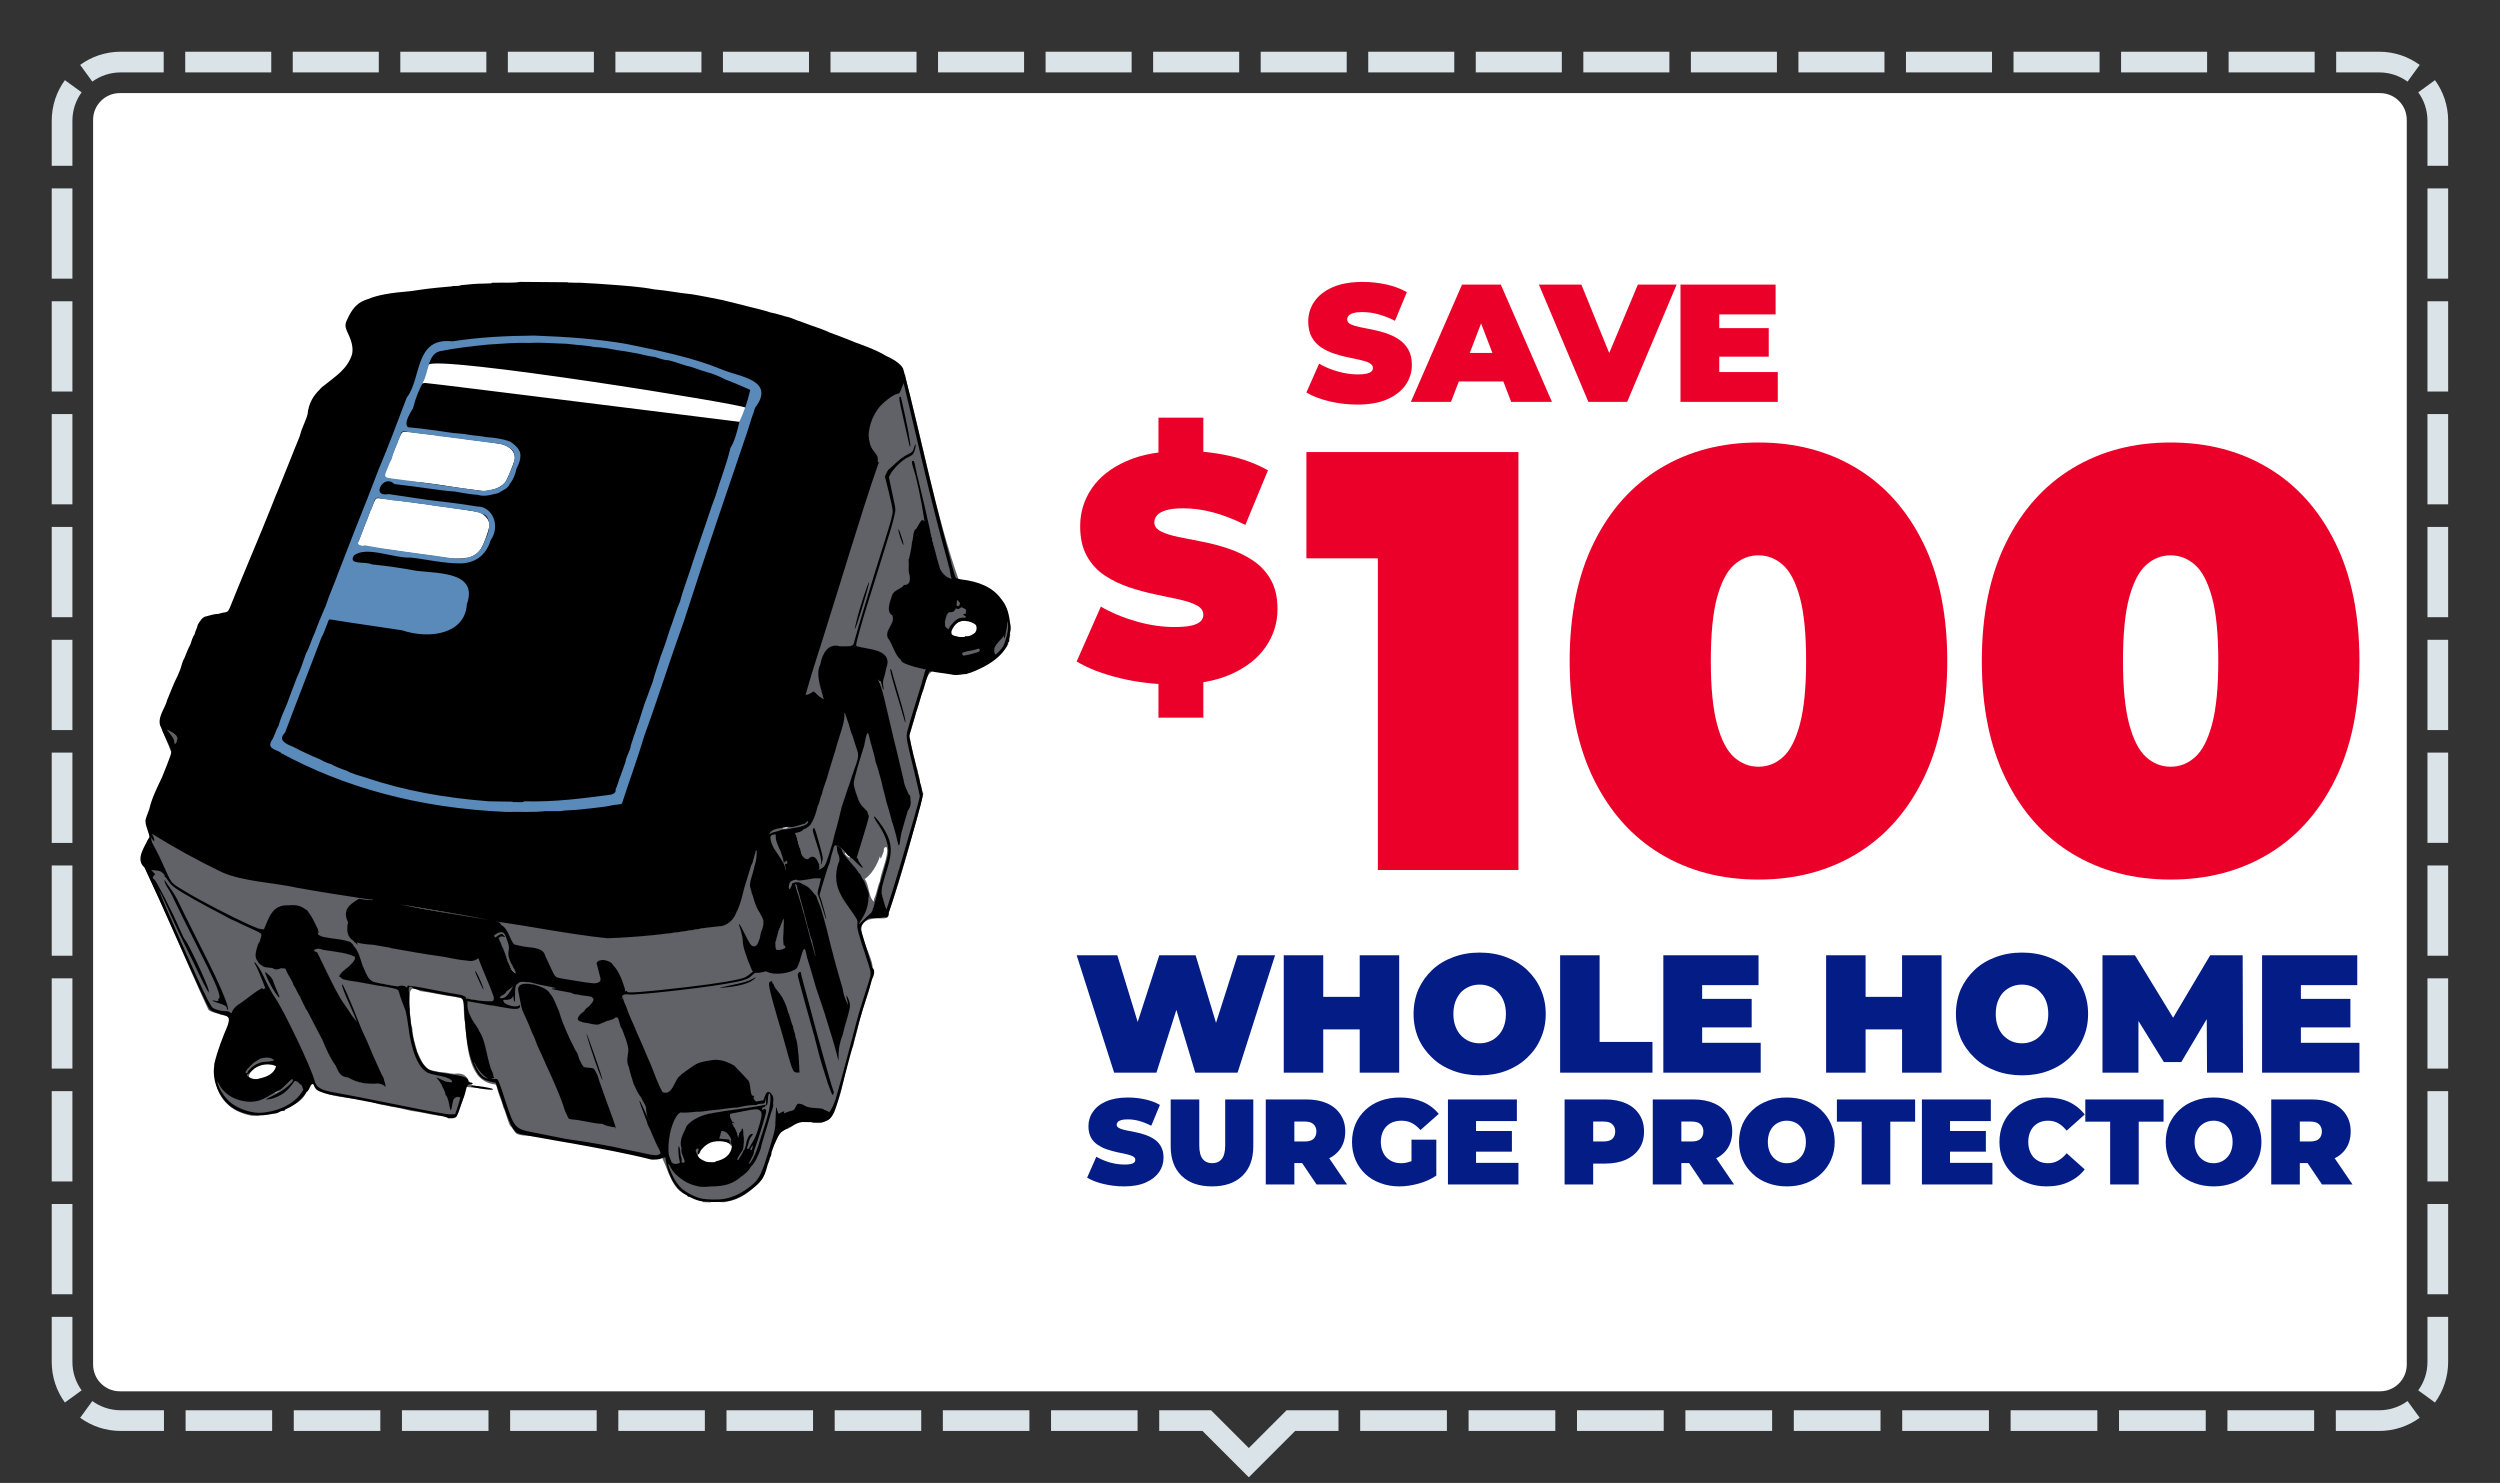
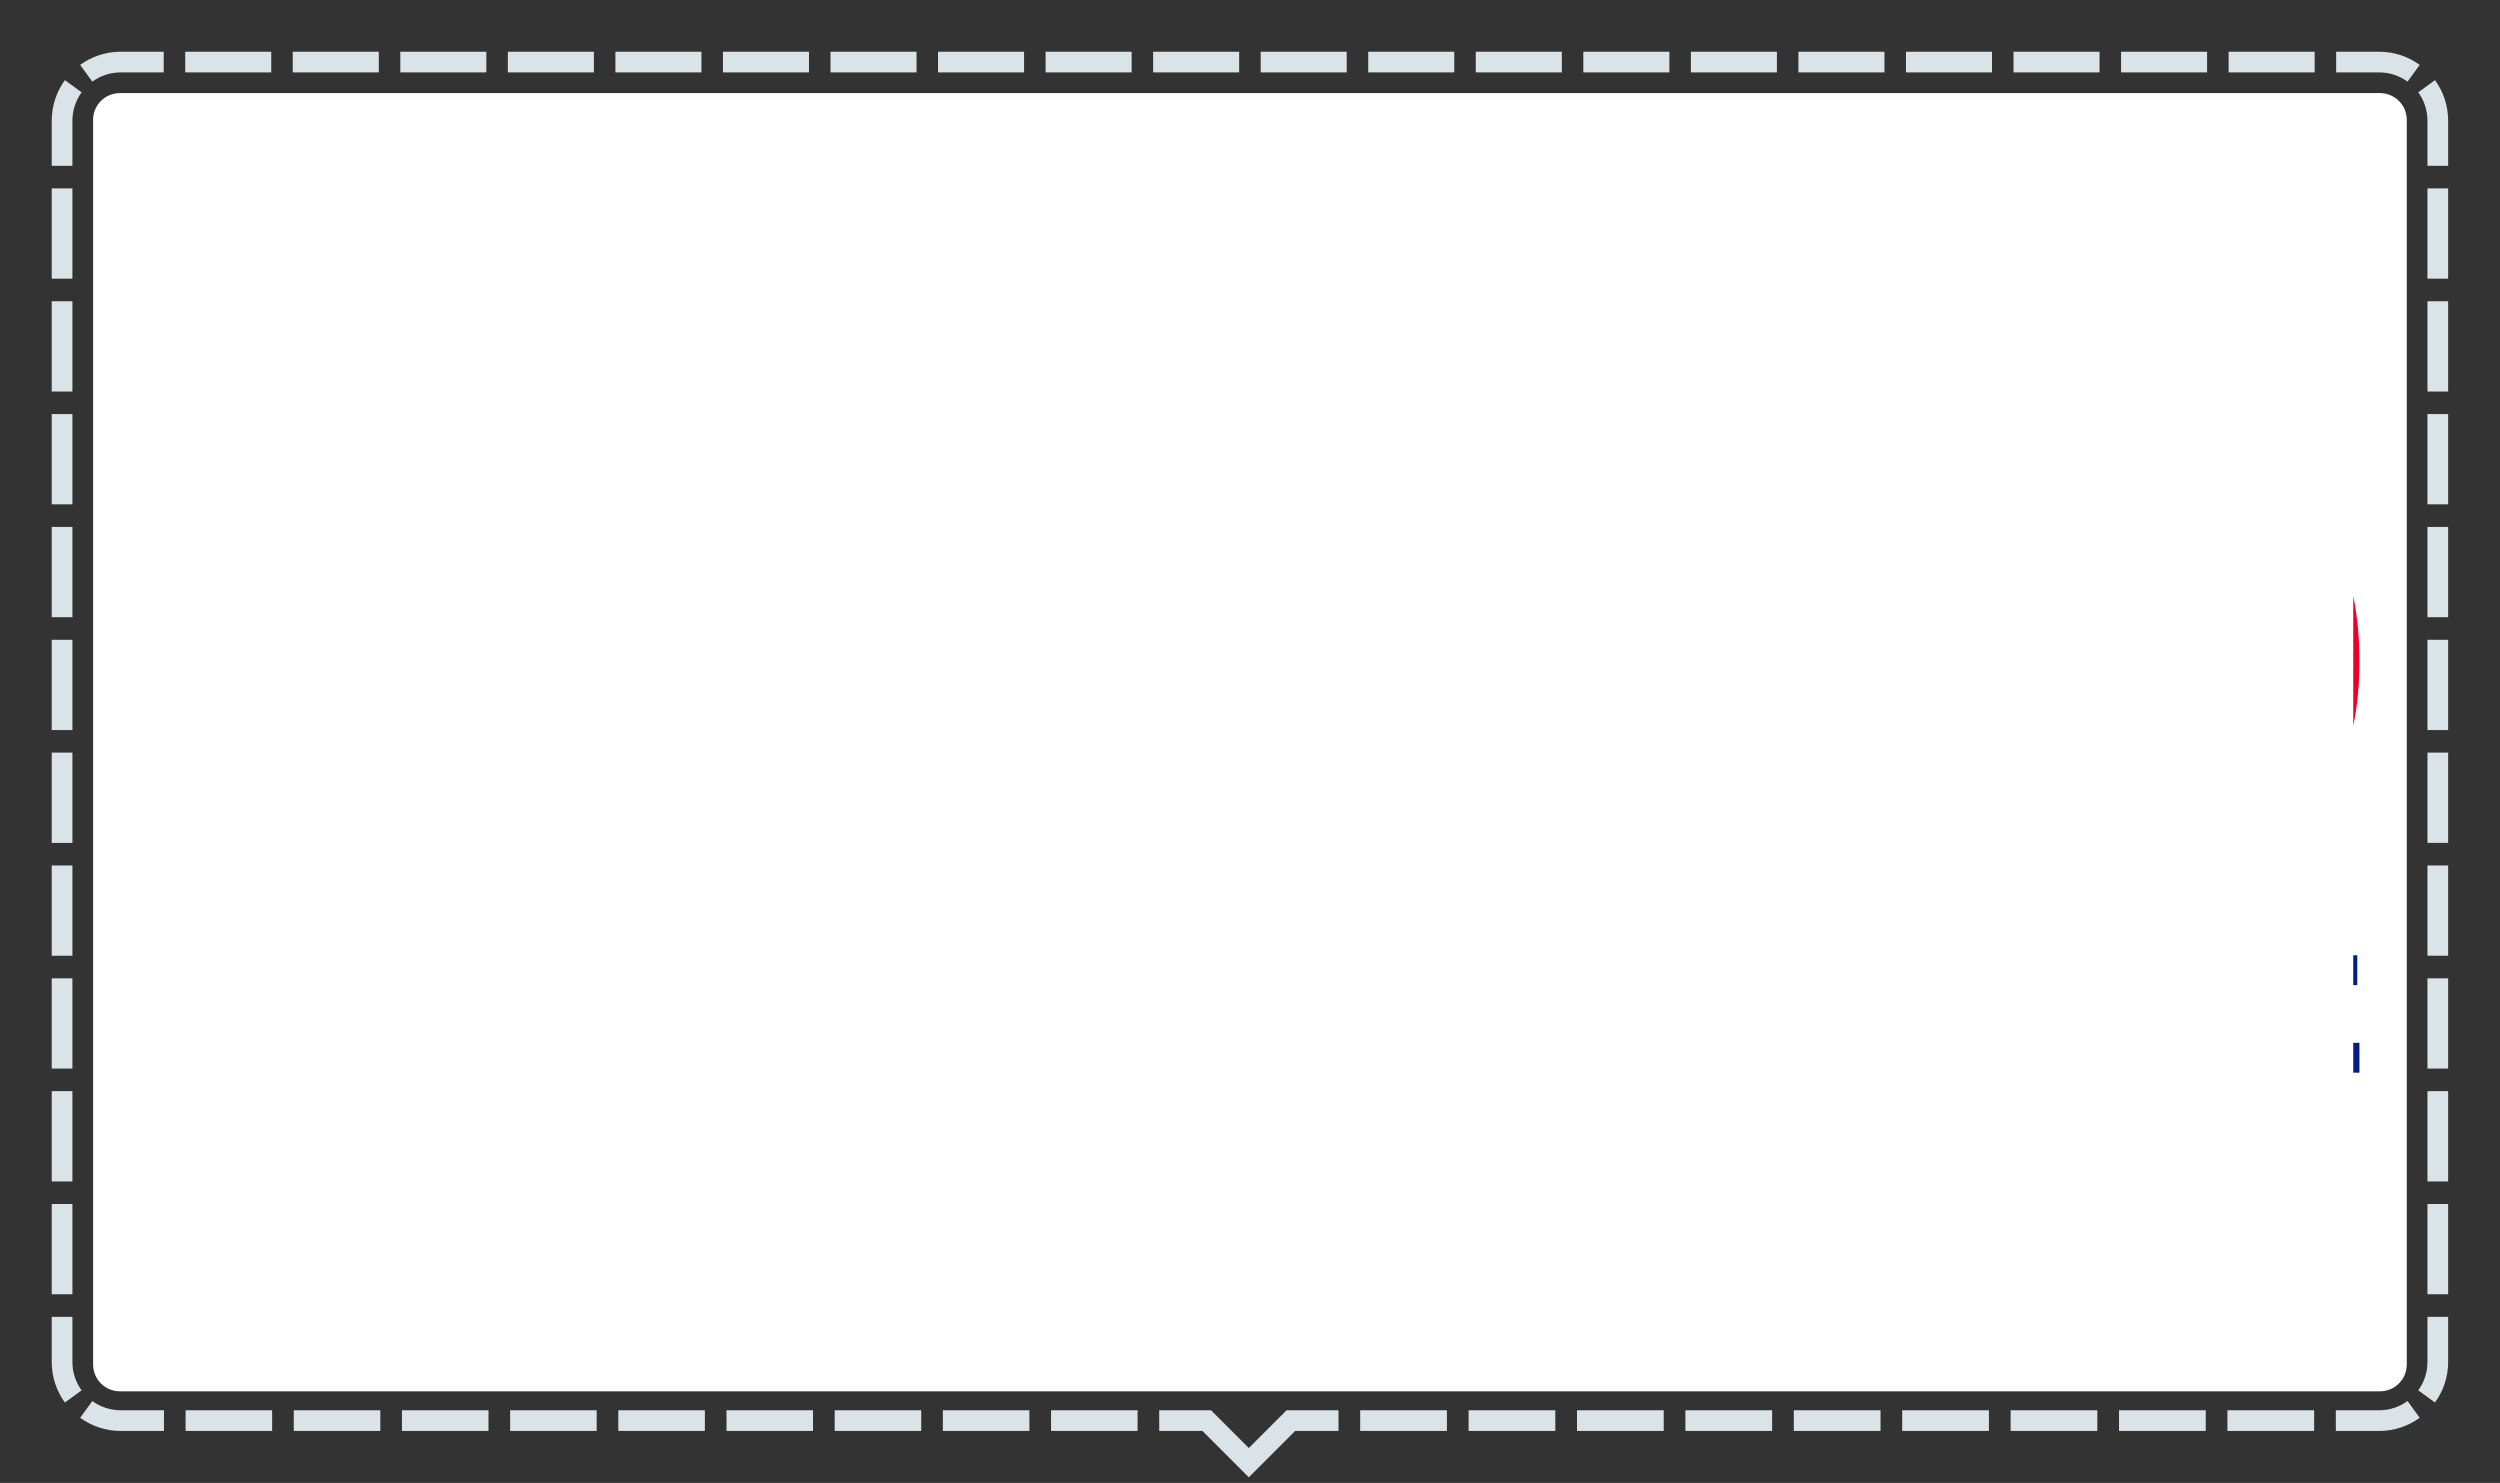
<svg xmlns="http://www.w3.org/2000/svg" clip-rule="evenodd" fill-rule="evenodd" stroke-linejoin="round" stroke-miterlimit="2" viewBox="0 0 6042 3584">
  <rect x="0" y="0" width="6042" height="3584" fill="#333333" stroke="none" />
  <clipPath id="a">
    <path clip-rule="evenodd" d="m6041.67 166.667v3416.67h-6041.67v-3416.67c0-91.986 74.681-166.667 166.667-166.667h5708.33c91.986 0 166.667 74.681 166.667 166.667z" />
  </clipPath>
  <clipPath id="b">
-     <path clip-rule="evenodd" d="m5816.67 289.667v3008.17c0 35.691-28.976 64.667-64.667 64.667h-5462.33c-35.691 0-64.667-28.976-64.667-64.667v-3008.17c0-35.691 28.976-64.667 64.667-64.667h5462.33c35.691 0 64.667 28.976 64.667 64.667z" />
+     <path clip-rule="evenodd" d="m5816.67 289.667v3008.17c0 35.691-28.976 64.667-64.667 64.667c-35.691 0-64.667-28.976-64.667-64.667v-3008.17c0-35.691 28.976-64.667 64.667-64.667h5462.33c35.691 0 64.667 28.976 64.667 64.667z" />
  </clipPath>
  <path d="m6041.67 166.667v3416.67h-6041.67v-3416.67c0-91.986 74.681-166.667 166.667-166.667h5708.33c91.986 0 166.667 74.681 166.667 166.667z" fill="none" />
  <g clip-path="url(#a)">
    <path d="m125 400.758v-109.091c0-36.592 11.818-70.446 31.842-97.949l40.422 29.429c-14.007 19.239-22.264 42.923-22.264 68.52v109.091zm270.635-275.758v50h-103.968c-25.597 0-49.281 8.257-68.52 22.264l-29.429-40.422c27.503-20.024 61.357-31.842 97.949-31.842zm259.925 0v50h-207.938v-50zm259.914 0v50h-207.937v-50zm259.928 0v50h-207.939v-50zm259.912 0v50h-207.939v-50zm259.924 0v50h-207.938v-50zm259.924 0v50h-207.939v-50zm259.916 0v50h-207.939v-50zm259.924 0v50h-207.937v-50zm259.917 0v50h-207.936v-50zm259.916 0v50h-207.938v-50zm259.928 0v50h-207.936v-50zm259.925 0v50h-207.94v-50zm259.915 0v50h-207.935v-50zm259.925 0v50h-207.935v-50zm259.922 0v50h-207.936v-50zm259.915 0v50h-207.937v-50zm259.919 0v50h-207.939v-50zm259.928 0v50h-207.936v-50zm259.916 0v50h-207.936v-50zm259.916 0v50h-207.936v-50zm253.905 31.842-29.429 40.422c-19.239-14.007-42.923-22.264-68.52-22.264h-103.968v-50h103.968c36.592 0 70.446 11.818 97.949 31.842zm68.718 243.916h-50v-109.091c0-25.597-8.257-49.281-22.264-68.52l40.422-29.429c20.024 27.503 31.842 61.357 31.842 97.949zm0 272.725h-50v-218.182h50zm0 272.732h-50v-218.182h50zm0 272.722h-50v-218.179h50zm0 272.734h-50v-218.183h50zm0 272.719h-50v-218.179h50zm0 272.728h-50v-218.18h50zm0 272.732h-50v-218.183h50zm0 272.728h-50v-218.181h50zm0 272.726h-50v-218.181h50zm0 272.728h-50v-218.182h50zm-31.842 261.584-40.422-29.43c14.007-19.238 22.264-42.923 22.264-68.519v-109.092h50v109.092c0 36.592-11.818 70.445-31.842 97.949zm-239.624 68.717v-50h104.799c25.597 0 49.281-8.256 68.52-22.263l29.429 40.421c-27.503 20.024-61.357 31.842-97.949 31.842zm-261.991 0v-50h209.595v50zm-261.989 0v-50h209.593v50zm-261.994 0v-50h209.593v50zm-261.999 0v-50h209.596v50zm-261.99 0v-50h209.595v50zm-261.993 0v-50h209.594v50zm-261.992 0v-50h209.593v50zm-261.992 0v-50h209.594v50zm-261.993 0v-50h209.594v50zm-485.696 0v-50h125.291l91.248 91.248 91.248-91.248h125.509v50h-104.798l-111.959 111.959-111.959-111.959zm-261.448 0v-50h209.16v50zm-261.443 0v-50h209.156v50zm-261.45 0v-50h209.157v50zm-261.455 0v-50h209.16v50zm-261.445 0v-50h209.159v50zm-261.449 0v-50h209.159v50zm-261.448 0v-50h209.158v50zm-261.447 0v-50h209.158v50zm-261.449 0v-50h209.159v50zm-254.82-31.842 29.429-40.421c19.239 14.007 42.923 22.263 68.52 22.263h104.58v50h-104.58c-36.592 0-70.446-11.818-97.949-31.842zm-68.718-243.916h50v109.092c0 25.596 8.257 49.281 22.264 68.519l-40.422 29.43c-20.024-27.504-31.842-61.357-31.842-97.949zm0-272.724h50v218.181h-50zm0-272.733h50v218.182h-50zm0-272.722h50v218.179h-50zm0-272.733h50v218.182h-50zm0-272.72h50v218.18h-50zm0-272.727h50v218.179h-50zm0-272.732h50v218.182h-50zm0-272.729h50v218.181h-50zm0-272.726h50v218.181h-50zm0-272.727h50v218.181h-50z" fill="#dae3e8" />
    <path d="m5816.67 289.667v3008.17c0 35.691-28.976 64.667-64.667 64.667h-5462.33c-35.691 0-64.667-28.976-64.667-64.667v-3008.17c0-35.691 28.976-64.667 64.667-64.667h5462.33c35.691 0 64.667 28.976 64.667 64.667z" fill="#fff" />
    <g clip-path="url(#b)">
      <g fill-rule="nonzero">
        <path d="m.234-0-.224-.7h.243l.181.591h-.122l.192-.591h.217l.179.591h-.117l.189-.591h.224l-.224.7h-.253l-.146-.484h.068l-.154.484z" fill="#031c86" transform="matrix(404.311 0 0 405.322 2598.018 2592.375)" />
        <path d="m.511-.7h.236v.7h-.236zm-.218.7h-.236v-.7h.236zm.234-.258h-.25v-.194h.25z" fill="#031c86" transform="matrix(404.311 0 0 405.322 3079.535 2592.375)" />
        <path d="m.425.016c-.057 0-.11-.009-.158-.027-.049-.018-.091-.043-.126-.077-.035-.033-.063-.071-.083-.116-.019-.045-.029-.093-.029-.146s.01-.102.029-.147c.02-.044.048-.083.083-.116s.077-.058.126-.076c.048-.018.1-.027.157-.027s.11.009.158.027.09.043.125.076.063.072.082.116c.02.045.03.094.03.147s-.01.101-.03.146c-.019.045-.047.083-.082.116s-.077.059-.125.077-.1.027-.157.027zm-.001-.191c.022 0 .042-.004.061-.012.02-.008.036-.02.05-.035.015-.015.026-.033.034-.055.008-.021.012-.046.012-.073s-.004-.052-.012-.073c-.008-.022-.019-.04-.034-.055-.014-.016-.03-.027-.05-.035-.019-.008-.039-.012-.061-.012s-.043.004-.062.012-.035.019-.05.034c-.014.015-.025.034-.033.055-.008.022-.012.047-.012.074s.004.052.012.073c.008.022.019.04.033.055.015.015.031.027.05.035s.04.012.062.012z" fill="#031c86" transform="matrix(404.311 0 0 405.322 3404.6 2592.375)" />
        <path d="m.057-0v-.7h.236v.517h.316v.183h-.552z" fill="#031c86" transform="matrix(404.311 0 0 405.322 3747.454 2592.375)" />
        <path d="m.273-.44h.312v.17h-.312zm.016.262h.35v.178h-.582v-.7h.569v.178h-.337z" fill="#031c86" transform="matrix(404.311 0 0 405.322 3996.913 2592.375)" />
        <path d="m.511-.7h.236v.7h-.236zm-.218.7h-.236v-.7h.236zm.234-.258h-.25v-.194h.25z" fill="#031c86" transform="matrix(404.311 0 0 405.322 4390.302 2592.375)" />
        <path d="m.425.016c-.057 0-.11-.009-.158-.027-.049-.018-.091-.043-.126-.077-.035-.033-.063-.071-.083-.116-.019-.045-.029-.093-.029-.146s.01-.102.029-.147c.02-.044.048-.083.083-.116s.077-.058.126-.076c.048-.018.1-.027.157-.027s.11.009.158.027.09.043.125.076.063.072.082.116c.02.045.03.094.03.147s-.01.101-.03.146c-.019.045-.047.083-.082.116s-.077.059-.125.077-.1.027-.157.027zm-.001-.191c.022 0 .042-.004.061-.012.02-.008.036-.02.05-.035.015-.015.026-.033.034-.055.008-.021.012-.046.012-.073s-.004-.052-.012-.073c-.008-.022-.019-.04-.034-.055-.014-.016-.03-.027-.05-.035-.019-.008-.039-.012-.061-.012s-.043.004-.062.012-.035.019-.05.034c-.014.015-.025.034-.033.055-.008.022-.012.047-.012.074s.004.052.012.073c.008.022.019.04.033.055.015.015.031.027.05.035s.04.012.062.012z" fill="#031c86" transform="matrix(404.311 0 0 405.322 4715.371 2592.375)" />
        <path d="m.057-0v-.7h.194l.28.457h-.102l.272-.457h.194l.002.7h-.215l-.002-.376h.034l-.186.313h-.104l-.194-.313h.042v.376z" fill="#031c86" transform="matrix(404.311 0 0 405.322 5058.225 2592.375)" />
        <path d="m.273-.44h.312v.17h-.312zm.016.262h.35v.178h-.582v-.7h.569v.178h-.337z" fill="#031c86" transform="matrix(404.311 0 0 405.322 5443.945 2592.375)" />
        <path d="m.318.016c-.059 0-.115-.007-.17-.02s-.1-.031-.135-.052l.076-.172c.033.019.071.035.112.047.041.011.08.017.119.017.023 0 .04-.001.053-.004.014-.003.023-.008.029-.013.006-.006.009-.013.009-.021 0-.013-.007-.023-.021-.03s-.033-.013-.055-.018c-.024-.005-.049-.011-.076-.016-.027-.006-.055-.014-.083-.023-.027-.009-.052-.022-.075-.037s-.042-.035-.056-.06-.021-.057-.021-.094c0-.043.012-.083.037-.118.024-.036.06-.065.109-.086.048-.021.108-.032.18-.032.047 0 .094.005.14.015s.087.025.124.046l-.071.171c-.035-.017-.068-.03-.1-.039-.033-.009-.064-.013-.095-.013-.023 0-.041.002-.054.006s-.023.009-.028.016c-.006.007-.009.014-.009.022 0 .012.007.021.021.028.014.008.033.013.056.018s.048.01.076.015c.027.005.055.013.082.022s.053.022.076.037.041.035.055.06.021.055.021.092c0 .043-.012.082-.036.117-.025.036-.061.065-.109.086-.048.022-.108.033-.181.033z" fill="#031c86" transform="matrix(292.738 0 0 293.472 2623.528 2862.59)" />
        <path d="m.392.016c-.107 0-.191-.029-.251-.087s-.09-.139-.09-.244v-.385h.236v.378c0 .053.01.091.029.113.019.023.045.034.078.034s.059-.011.078-.034c.019-.022.029-.06.029-.113v-.378h.232v.385c0 .105-.03.186-.09.244s-.144.087-.251.087z" fill="#031c86" transform="matrix(292.738 0 0 293.472 2814.395 2862.59)" />
        <path d="m.057-0v-.7h.337c.065 0 .122.011.169.032.048.021.085.052.111.092.026.039.039.086.039.14s-.013.101-.039.14-.063.068-.111.089c-.047.021-.104.031-.169.031h-.206l.105-.097v.273h-.236zm.419 0-.172-.255h.25l.174.255zm-.183-.247-.105-.107h.191c.033 0 .057-.007.073-.022.015-.015.023-.035.023-.06s-.008-.045-.024-.06c-.015-.015-.039-.022-.072-.022h-.191l.105-.107z" fill="#031c86" transform="matrix(292.738 0 0 293.472 3042.438 2862.59)" />
        <path d="m.42.016c-.057 0-.109-.009-.156-.027-.048-.017-.09-.042-.125-.075s-.062-.071-.081-.116-.029-.094-.029-.148.01-.103.029-.148.047-.083.082-.116.077-.058.126-.076c.048-.017.101-.026.159-.026.069 0 .131.012.186.035.054.023.099.057.134.1l-.151.133c-.022-.025-.046-.045-.072-.058-.025-.013-.054-.019-.085-.019-.026 0-.049.004-.071.012-.021.008-.038.02-.053.035s-.026.034-.034.055-.012.046-.012.073c0 .026.004.05.012.071.008.022.019.041.034.056s.032.027.052.035c.021.009.044.013.069.013.027 0 .053-.005.078-.014s.052-.024.081-.046l.132.162c-.043.029-.091.051-.146.066s-.108.023-.159.023zm.1-.119v-.266h.205v.296z" fill="#031c86" transform="matrix(292.738 0 0 293.472 3259.064 2862.59)" />
        <path d="m.273-.44h.312v.17h-.312zm.016.262h.35v.178h-.582v-.7h.569v.178h-.337z" fill="#031c86" transform="matrix(292.738 0 0 293.472 3482.717 2862.59)" />
-         <path d="m.057-0v-.7h.337c.065 0 .122.011.169.032.048.021.085.052.111.092.026.039.039.086.039.14s-.013.101-.039.14-.063.07-.111.092c-.047.021-.104.032-.169.032h-.206l.105-.101v.273h-.236zm.236-.247-.105-.107h.191c.033 0 .057-.007.073-.022.015-.015.023-.035.023-.06s-.008-.045-.024-.06c-.015-.015-.039-.022-.072-.022h-.191l.105-.107z" fill="#031c86" transform="matrix(292.738 0 0 293.472 3764.624 2862.59)" />
        <path d="m.057-0v-.7h.337c.065 0 .122.011.169.032.048.021.085.052.111.092.026.039.039.086.039.14s-.013.101-.039.14-.063.068-.111.089c-.047.021-.104.031-.169.031h-.206l.105-.097v.273h-.236zm.419 0-.172-.255h.25l.174.255zm-.183-.247-.105-.107h.191c.033 0 .057-.007.073-.022.015-.015.023-.035.023-.06s-.008-.045-.024-.06c-.015-.015-.039-.022-.072-.022h-.191l.105-.107z" fill="#031c86" transform="matrix(292.738 0 0 293.472 3977.732 2862.59)" />
        <path d="m.425.016c-.057 0-.11-.009-.158-.027-.049-.018-.091-.043-.126-.077-.035-.033-.063-.071-.083-.116-.019-.045-.029-.093-.029-.146s.01-.102.029-.147c.02-.044.048-.083.083-.116s.077-.058.126-.076c.048-.018.1-.027.157-.027s.11.009.158.027.09.043.125.076.063.072.082.116c.02.045.03.094.03.147s-.01.101-.03.146c-.019.045-.047.083-.082.116s-.077.059-.125.077-.1.027-.157.027zm-.001-.191c.022 0 .042-.004.061-.012.02-.008.036-.02.05-.035.015-.015.026-.033.034-.055.008-.021.012-.046.012-.073s-.004-.052-.012-.073c-.008-.022-.019-.04-.034-.055-.014-.016-.03-.027-.05-.035-.019-.008-.039-.012-.061-.012s-.043.004-.062.012-.035.019-.05.034c-.014.015-.025.034-.033.055-.008.022-.012.047-.012.074s.004.052.012.073c.008.022.019.04.033.055.015.015.031.027.05.035s.04.012.062.012z" fill="#031c86" transform="matrix(292.738 0 0 293.472 4194.361 2862.59)" />
        <path d="m.209-0v-.517h-.205v-.183h.646v.183h-.205v.517h-.236z" fill="#031c86" transform="matrix(292.738 0 0 293.472 4438.197 2862.59)" />
        <path d="m.273-.44h.312v.17h-.312zm.016.262h.35v.178h-.582v-.7h.569v.178h-.337z" fill="#031c86" transform="matrix(292.738 0 0 293.472 4628.191 2862.59)" />
        <path d="m.419.016c-.056 0-.108-.009-.155-.027-.048-.017-.09-.042-.125-.075s-.062-.071-.081-.116-.029-.094-.029-.148.01-.103.029-.148.046-.083.082-.116c.035-.033.076-.058.124-.076.047-.017.099-.026.155-.026.069 0 .13.012.183.036.052.024.096.059.131.104l-.149.133c-.021-.026-.043-.046-.069-.061-.025-.014-.053-.021-.084-.021-.025 0-.047.004-.067.012s-.037.02-.052.035c-.014.015-.025.034-.033.055-.008.022-.012.046-.012.073s.004.051.012.072c.008.022.019.041.033.056.015.015.032.027.052.035s.042.012.067.012c.031 0 .059-.007.084-.022.025-.014.048-.034.069-.06l.149.133c-.035.045-.079.079-.132.103-.052.025-.113.037-.182.037z" fill="#031c86" transform="matrix(292.738 0 0 293.472 4823.741 2862.59)" />
        <path d="m.209-0v-.517h-.205v-.183h.646v.183h-.205v.517h-.236z" fill="#031c86" transform="matrix(292.738 0 0 293.472 5038.601 2862.59)" />
        <path d="m.425.016c-.057 0-.11-.009-.158-.027-.049-.018-.091-.043-.126-.077-.035-.033-.063-.071-.083-.116-.019-.045-.029-.093-.029-.146s.01-.102.029-.147c.02-.044.048-.083.083-.116s.077-.058.126-.076c.048-.018.1-.027.157-.027s.11.009.158.027.09.043.125.076.063.072.082.116c.02.045.03.094.03.147s-.01.101-.03.146c-.019.045-.047.083-.082.116s-.077.059-.125.077-.1.027-.157.027zm-.001-.191c.022 0 .042-.004.061-.012.02-.008.036-.02.05-.035.015-.015.026-.033.034-.055.008-.021.012-.046.012-.073s-.004-.052-.012-.073c-.008-.022-.019-.04-.034-.055-.014-.016-.03-.027-.05-.035-.019-.008-.039-.012-.061-.012s-.043.004-.062.012-.035.019-.05.034c-.014.015-.025.034-.033.055-.008.022-.012.047-.012.074s.004.052.012.073c.008.022.019.04.033.055.015.015.031.027.05.035s.04.012.062.012z" fill="#031c86" transform="matrix(292.738 0 0 293.472 5225.661 2862.59)" />
        <path d="m.057-0v-.7h.337c.065 0 .122.011.169.032.048.021.085.052.111.092.026.039.039.086.039.14s-.013.101-.039.14-.063.068-.111.089c-.047.021-.104.031-.169.031h-.206l.105-.097v.273h-.236zm.419 0-.172-.255h.25l.174.255zm-.183-.247-.105-.107h.191c.033 0 .057-.007.073-.022.015-.015.023-.035.023-.06s-.008-.045-.024-.06c-.015-.015-.039-.022-.072-.022h-.191l.105-.107z" fill="#031c86" transform="matrix(292.738 0 0 293.472 5472.431 2862.59)" />
        <path d="m3330.03 2102.66v-891.827l145.387 138.536h-318.125v-256.869h512.455v1010.16z" fill="#eb0029" />
        <path d="m4249.86 2125.75c-89.248 0-168.18-20.684-236.795-62.052-68.615-41.369-122.356-101.497-161.222-180.386s-58.299-174.132-58.299-285.731 19.433-206.842 58.299-285.731 92.607-139.017 161.222-180.386c68.615-41.368 147.547-62.052 236.795-62.052s168.179 20.684 236.794 62.052c68.615 41.369 122.356 101.497 161.222 180.386s58.299 174.132 58.299 285.731-19.433 206.842-58.299 285.731-92.607 139.017-161.222 180.386c-68.615 41.368-147.546 62.052-236.794 62.052zm0-272.743c22.072 0 41.745-7.696 59.018-23.089 17.274-15.393 30.949-41.85 41.026-79.37 10.076-37.52 15.114-88.509 15.114-152.967 0-65.42-5.038-116.65-15.114-153.689-10.077-37.039-23.752-63.255-41.026-78.648-17.273-15.393-36.946-23.089-59.018-23.089s-41.745 7.696-59.019 23.089-30.949 41.609-41.025 78.648c-10.077 37.039-15.115 88.269-15.115 153.689 0 64.458 5.038 115.447 15.115 152.967 10.076 37.52 23.751 63.977 41.025 79.37s36.947 23.089 59.019 23.089z" fill="#eb0029" />
        <path d="m5245.98 2125.75c-89.248 0-168.179-20.684-236.794-62.052-68.616-41.369-122.356-101.497-161.222-180.386s-58.299-174.132-58.299-285.731 19.433-206.842 58.299-285.731 92.606-139.017 161.222-180.386c68.615-41.368 147.546-62.052 236.794-62.052s168.179 20.684 236.795 62.052c68.615 41.369 122.356 101.497 161.221 180.386 38.866 78.889 58.299 174.132 58.299 285.731s-19.433 206.842-58.299 285.731c-38.865 78.889-92.606 139.017-161.221 180.386-68.616 41.368-147.547 62.052-236.795 62.052zm0-272.743c22.072 0 41.745-7.696 59.019-23.089s30.949-41.85 41.025-79.37 15.115-88.509 15.115-152.967c0-65.42-5.039-116.65-15.115-153.689s-23.751-63.255-41.025-78.648-36.947-23.089-59.019-23.089-41.745 7.696-59.019 23.089c-17.273 15.393-30.948 41.609-41.025 78.648-10.076 37.039-15.114 88.269-15.114 153.689 0 64.458 5.038 115.447 15.114 152.967 10.077 37.52 23.752 63.977 41.025 79.37 17.274 15.393 36.947 23.089 59.019 23.089z" fill="#eb0029" />
        <path d="m3280.51 977.776c-23.701 0-46.595-2.7-68.68-8.1s-40.265-12.42-54.54-21.06l30.704-69.662c13.467 7.83 28.482 14.107 45.046 18.833 16.564 4.725 32.657 7.087 48.278 7.087 9.157 0 16.362-.607 21.614-1.822s9.09-2.97 11.514-5.265 3.636-5.063 3.636-8.303c0-5.13-2.828-9.18-8.484-12.15-5.656-2.971-13.13-5.468-22.422-7.493s-19.459-4.185-30.502-6.48-22.153-5.333-33.33-9.113-21.412-8.775-30.704-14.986c-9.292-6.21-16.766-14.377-22.422-24.503-5.656-10.125-8.484-22.748-8.484-37.868 0-17.551 4.915-33.549 14.746-47.994 9.831-14.446 24.509-25.988 44.036-34.629 19.527-8.64 43.834-12.96 72.922-12.96 19.123 0 37.976 2.025 56.56 6.075s35.283 10.26 50.096 18.631l-28.684 69.257c-14.005-7.021-27.539-12.286-40.602-15.796s-25.789-5.265-38.178-5.265c-9.157 0-16.429.81-21.816 2.43s-9.225 3.78-11.514 6.48-3.434 5.67-3.434 8.911c0 4.86 2.828 8.707 8.484 11.542s13.13 5.198 22.422 7.088 19.527 3.915 30.704 6.075 22.287 5.13 33.33 8.911c11.043 3.78 21.21 8.775 30.502 14.985s16.766 14.31 22.422 24.301c5.656 9.99 8.484 22.41 8.484 37.261 0 17.28-4.916 33.143-14.746 47.588-9.831 14.446-24.442 26.056-43.834 34.831-19.392 8.776-43.767 13.163-73.124 13.163z" fill="#eb0029" />
        <path d="m3409.79 971.296 123.624-283.508h93.728l123.623 283.508h-98.575l-91.304-238.147h37.168l-91.304 238.147zm73.528-49.411 24.24-68.852h130.088l24.24 68.852z" fill="#eb0029" />
        <path d="m3838.8 971.296-119.584-283.508h102.616l97.364 239.362h-61.004l100.192-239.362h93.728l-119.584 283.508z" fill="#eb0029" />
        <path d="m4148.65 793.091h126.048v68.852h-126.048zm6.464 106.113h141.4v72.092h-235.128v-283.508h229.876v72.092h-136.148z" fill="#eb0029" />
        <path d="m2836.69 1654.19c-45.13 0-88.722-5.141-130.775-15.423-42.053-10.283-76.67-23.65-103.85-40.102l58.463-132.645c25.643 14.91 54.233 26.863 85.773 35.861 31.54 8.997 62.182 13.495 91.927 13.495 17.437 0 31.155-1.156 41.156-3.47 10-2.314 17.308-5.655 21.924-10.025 4.615-4.371 6.923-9.64 6.923-15.81 0-9.768-5.385-17.48-16.155-23.135-10.769-5.656-25.001-10.412-42.694-14.267-17.693-3.856-37.052-7.969-58.079-12.34-21.026-4.37-42.181-10.153-63.464-17.351s-40.771-16.709-58.464-28.534-31.924-27.377-42.694-46.657-16.155-43.315-16.155-72.106c0-33.419 9.36-63.88 28.079-91.386 18.718-27.506 46.668-49.485 83.849-65.937s83.465-24.678 138.852-24.678c36.412 0 72.311 3.856 107.697 11.568s67.182 19.537 95.388 35.475l-54.617 131.873c-26.668-13.367-52.438-23.393-77.311-30.076-24.873-6.684-49.105-10.026-72.696-10.026-17.436 0-31.283 1.542-41.54 4.627s-17.565 7.198-21.924 12.339-6.538 10.797-6.538 16.966c0 9.255 5.384 16.581 16.154 21.979 10.77 5.399 25.001 9.897 42.694 13.496s37.181 7.455 58.464 11.568 42.438 9.768 63.464 16.966c21.027 7.198 40.386 16.709 58.079 28.534 17.694 11.825 31.925 27.249 42.695 46.271 10.769 19.023 16.154 42.673 16.154 70.95 0 32.904-9.359 63.109-28.078 90.614-18.719 27.506-46.54 49.614-83.465 66.323s-83.337 25.063-139.236 25.063zm-36.925 80.204v-100.255h108.466v100.255zm0-624.663v-100.255h108.466v100.255z" fill="#eb0029" />
      </g>
      <path d="m2054.27 2069.19c-.305-.29-.614-.594-.928-.911.403.316.707.62.928.911zm66.986-427.807c-.04-.057-.081-.115-.122-.174.041.058.082.116.122.174zm-114.486 1054.33c1.216 5.133-3.424 10.536-17.251 15.167 6.645-4.1 12.33-9.225 17.251-15.167zm-401.326 92.137c-.385-1.039-.762-2.082-1.132-3.131.553 1.184.919 2.219 1.132 3.131zm178.278-37.401c-1.172-21.19-17.815-30.863-16.678-40.387-7.318-22.631-9.315 2.854-19.561-17.462-27.28-7.623-68.931 7.444-86.493 29.456-4.458 13.929-19.845 31.431-12.004 53.962-2.612 5.588 2.181 14.708 4.969 22.451 2.786 7.743 1.894 13.431-8.635 10.797 1.672-7.604-.579-14.668-2.463-16.744-1.883-2.095-1.648 1.118 2.22 17.043l1.347.858c-25.539 14.967-34.627-12.573-32.459-44.842 2.167-32.27 15.172-71.005 30.044-78.629 12.231 1.038 27.65-.698 40.057-2.015 13.374.778 27.535-3.233 41.886-3.991 17.34-.819 35.493-5.728 55.812-5.987 10.224-2.355 25.119-5.788 40.021-5.987 13.033.139 9.95-.08 5.703-4.012-4.244-3.911-9.836-9.758-3.893-18.16-7.981 3.852-10.501-4.35-11.657-13.53-1.155-9.16-1.393-19.538-6.749-22.631-8.924-10.617-21.381-22.331-31.816-33.826-11.228-6.246-25.455-13.79-45.321-13.81-15.381 2.095-35.196 4.191-47.451 11.814-12.277 8.641-27.987 18.26-39.739 29.795-9.587 11.455-19.821 45.82-41.324 35.842-10.084-19.019-19.368-43.266-28.029-65.996-11.078-24.127-21.93-52.465-33.952-77.91-6.541-18.48-17.328-37.099-23.937-57.834-1.87-4.63-5.195-14.428-8.941-19.517-3.744-5.089-6.308-5.328-9.413 9.679-2.992 4.37-3.279-3.732.121-12.214 3.403-8.501 8.841-17.661 14.193-18.04-2.083-20.795-14.384-50.318-29.894-65.707-1.659-5.21-9.735-9.116-18.448-10.555s-16.346-.958-17.753 6.019c2.819 10.334 9.455 26.079 9.557 37.235.102 11.175-7.41 18.859-30.593 11.774-25.201-4.59-55.705-8.98-82.377-14.368-6.318-16.652-16.38-34.549-24.065-52.183-5.354-26.464-48.955-17.102-74.921-25.225-20.467 8.057-11.241 31.368-1.159 46.752 1.275 4.902 7.164 12.375 7.38 21.056-18.137-9.08-24.437-46.753-37.075-68.552-3.792-22.688-35.676-18.492-3.98-36.295 1.142-6.184 7.72-9.77.37-16.999-3.966-2.211-13.78-4.745-21.581-5.841-73.444-12.083-154.262-26.584-217.406-39.711 78.509 13.281 159.977 23.818 235.658 39.927 89.089 12.678 173.148 30.28 265.295 39.899 91.52-3.449 179.708-12.198 260.729-28.428-.904-1.639-.391-5.331 2.295-7.62 2.686-2.287 8.818-4.444 16.943-5.627.792 1.71-1.93 3.638-4.323 4.408-2.391.772-4.41.429-3.616 3.618 1.329 1.098 4.917-.423 7.947-2.391 3.029-1.965 4.827-4.656-.639-5.869 22.699 3.742 33.331-20.429 42.126-51.238 8.795-30.811 14.918-67.636 26.887-87.836.978-3.146 3.098-12.467 5.411-19.839s6.579-12.539 8.324-7.843c.321 12.203-2.084 27.486-5.989 37.997-.793 13.195-8.548 25.053-10.003 40.073-2.047 8.224 3.166 15.131 3.902 23.291 2.878 4.739 5.25 16.6 8.046 24.085 2.742 7.727 7.386 18.831 13.702 25.558 7.604 5.864 8.318 29.925 2.238 40.967-5.496 12.66-4.998 37.55-20.677 42.439-5.842-.383-12.062-10.786-16.504-19.148-4.443-8.362-6.311-15.508-8.643-9.619-1.832 24.804 7.753 42.23 13.885 61.414 11.876 24.672 3.477 30.797 41.236 21.445 19.877 11.966 59.981 3.962 71.105-5.775 5.46-4.782 9.591-24.94 13.912-37.257 4.32-12.317 10.285-16.394 15.48 11.713 7.436 22.347 14.504 49.172 21.942 73.819 9.284 25.225 17.823 55.239 27.961 81.881 5.716 21.353 12.918 44.223 19.286 67.213 8.202-5.807 7.384-24.267 12.892-35.243 4.59-21.792 13.231-43.305 18.14-67.074-6.266-6.445-15.965-27.939-18.12-46.219-13.271-44.798-26.476-92.933-37.925-141.7-13.737-47.479-20.659-117.644-80.174-111.557-6.577 20.771-12.64 14.01-11.441 4.72 1.198-9.29 9.089-22.433 24.844-14.028 16.664.34 40.101-6.587 56.557-2.991-.729 8.715-9.092 24.151-8.394 31.044 4.025.98 6.322-9.12 9.885-22.159 3.562-13.04 7.192-28.81 10.87-37.497 4.991-5.883 7.06-20.814 10.172-33.461 3.111-12.648 8.529-23.175 17.044-18.589 4.351 3.975 13.95 10.417 17.961 17.39-3.233 1.806-2.075 3.476.22 6.25 2.315 2.776 5.607 5.121 7.583 6.185.838.333 1.477.295 2.295-.365.681-.535 1.27-1.533.31-2.793 11.465 10.895 16.33 2.295 19.188-13.033 2.953-15.737 2.873-37.833 2.893-51.006 2.954-15.568 4.989-10.759 9.979-10.036 1.117-10.116 18.978-26.169 4.21-37.082-5.328-6.549-16.085-13.955-18.16-26.284-3.892-12.196-10.657-27.311-13.93-42.567 6.526-13.014 10.398-33.449 15.946-49.826 3.711-9.579 8.222-23.682 11.934-35.763 1.796-9.811 7.144-29.32 10.916-34.661 3.931 7.252 7.164 22.483 10.776 32.585 3.073 10.932 7.544 25.774 9.958 39.831 5.01 12.461 9.101 31.118 14.03 46.08 2.534 15.605 8.401 32.74 11.934 49.765 4.59 14.253 9.579 32.627 13.83 49.624 2.654 3.123 5.508 17.288 8.441 27.683 2.914 10.394 4.351 17.284 7.943 6.51 5.867-18.476 11.694-41.799 18.08-62.096 19.677-26.608-6.705-44.966-10.118-73.119-7.842-31.409-15.386-66.862-23.947-99.784-7.823-32.104-15.566-67.956-23.928-101.73-3.752-12.244-5.391-32.029-12.989-42.898 6.008 8.474 9.257 6.186 12.251-.839 3.033-7.07 4.949-18.362 6.745-26.693 8.641-22.136-1.038-31.711-17.262-38.029-16.225-6.321-39.075-9.083-54.641-13.555.1-7.968-2.535-3.871-9.779-.241-7.224 3.628-18.46 7.657-31.531 1.109-27.534-6.925-38.813 19.063-42.805 43.471-12.834 23.068 2.218 59.826 7.572 84.215-10.673-.206-17.919-18.332-25.497-18.434-.163.808-6.579 5.133-11.736 7.09-5.155 1.958-10.752.966-7.929-5.679 15.722-57.173 33.507-107.555 49.899-161.677 19.492-61.303 37.221-119.827 55.881-179.606 22.271-70.69 45.041-144.411 70.007-214.684-55.479-58.344-7.504-154.544 49.831-168.71 4.77-11.317 13.051-25.406 14.668-42.307 43.485 163.589 74.976 338.327 130.196 494.622-73.919 7.644-46.958-119.852-88.148-143.586-4.929 4.117-9.339 14.382-13.57 21.816-8.302 2.874-5.668 21.389-9.559 31.228-.878 13.8-5.169 29.378-7.983 43.704 1.217 7.829-2.215 26.443 1.996 33.908 2.734 16.407-2.275 27.572-14.269 26.782-5.089 9.593-23.449 10.555-27.66 23.501-3.053 11.461-17.242 37.476-.08 47.233 8.342 20.036-20.774 36.255-10.058 55.762 12.094 14.971 15.526 42.705 33.827 53.779 13.769 15.711 53.682 19.818 71.603 27.414-18.18 8.503-15.686 38.737-25.444 53.301-4.091 15.798-8.781 33.573-13.97 45.848-2.614 12.487-7.084 26.239-9.978 35.932-1.896 8.406-9.898 22.172-3.971 29.597 1.816 13.283 6.186 26.91 7.922 37.742 4.171 10.946 6.307 27.274 10.039 36.139 1.137 11.206 6.585 20.918 5.787 31.467 4.969 5.317 3.971 21.346 8.142 24.78-25.923 98.222-51.767 196.38-84.535 289.987-11.854-13.181-12.094-42.451-22.032-59.861-8.841 20.272-11.336 49.051-23.669 68.115 11.196 0 28.159 1.677 41.889 1.677-5.109 3.803-21.034.968-26.143 2.045-38.057 2.754-39.254 22.218-31.691 47.056 7.544 24.837 24.008 55.007 23.888 74.637-3.213-1.162-3.552 4.386-3.971 12.339-.399 7.962-.32 17.601-1.417 22.87-2.315 15.526-8.362 30.334-12.014 42.068-6.825 19.857-13.251 42.108-17.941 61.765-3.592 16.285-9.16 33.467-12.034 48.075-23.675 50.494-22.268 127.249-55.312 167.155-.566-2.388-2.399-4.718-5.164-6.885-8.709-6.825-26.921-10.237-46.267-4.091-7.172-5.208 12.134-5.268-13.871-9.978-8.685.439 7.541 12.573-16.424 10.338 6.244-7.803 4.416-6.706.463-4.451-3.954 2.235-8.614 6.346-7.027 9.18l5.801-1.457c-3.798 9.979-20.559 21.833-34.738 18.32-4.093.12-3.656-5.049-3.013-8.9.64-3.832 1.456-6.326-4.997-5.069-5.487-2.694-5.451 6.586-5.82 19.058-.369 12.493-.958 26.383-3.971 33.028 3.109-4.67 5.781-8.821 7.579-9.798 1.8-.958 3.501 2.514 1.174 11.036-4.478 10.636-11.465 21.652-14.995 30.712.935-6.825.588-6.425-.781-4.49-1.371 1.936-2.75 6.686-2.195 11.715-10.974 23.568-18.571 53.623-34.235 74.737 3.61 1.776 6.156-3.154 9.711-4.391-21.583 22.591-45.661 44.383-82.055 49.931-.482-.058-.968-.114-1.457-.168-2.059 4.135-18.988-.727-26.742.408 5.06-3.786 21.432.577 26.651-.418-25.473-2.79-60.193.157-77.199-8.702l-3.57-1.238c-1.449-1.816-7.196-6.146-13.632-5.847-36.616-13.57-44.283-59.43-60.406-91.301 2.497-2.547 7.186-3.431 5.854-9.142 14.624 39.504 39.741 71.593 88.709 78.691 15.359.818 38.486.698 45.707-4.191-1.657.598-10.06 1.756-15.662 1.935-5.602.18-8.418-2.414 1.674-5.727 25.229.858 57.377-21.094 64.258-20.196-4.301 2.115-8.104 6.446-9.21 9.1-1.107 2.654-.293 1.996 8.432-4.71 8.16-5.128 18.402-13.43 23.794-23.828 10.501-9.718 17.619-26.921 23.716-43.425 1.774-11.515 7.298-25.065 10.034-38.117 4.403-10.297 8.164-26.442 11.942-39.833.778-2.694 4.794-12.891 7.103-20.794 2.311-7.923 4.611-12.952-1.421-6.526-4.345 11.036-7.36 28.578-11.944 41.829-4.928 14.628-10.346 33.527-15.949 49.851-4.588 17.003-12.583 36.101-22.274 50.37-6.174 3.552-6.015-1.577-2.718-7.963s8.527-14.109 9.499-20.076c-6.937-5.687-19.02-15.985-24.5 1.816-8.569 14.848-15.582 19.977-16.386 18.121-.803-1.856 2.973-11.475 12.762-24.886 4.606-12.453 6.041-33.746.728-48.654-7.271 9.497-10.164 9.25-10.016 19.812zm0 0c.038.701.06 1.414.064 2.14-.034-.76-.055-1.472-.064-2.14zm292.969-524.331c7.783-11.84 16.005-23.361 13.65-37.498 3.991-11.046 11.076-21.353 6.007-33.303-3.213-8.448-6.925-19.416-9.759-25.616-5.408-4.189-6.685-16.582-12.074-18.077-5.328-11.155-15.865-19.962-21.932-27.897-7.583-8.894-17.422-18.593-19.996-30.004-5.089-6.742-6.386-7.857-7.524-5.69-1.137 2.169-.638 6.626 1.038 12.678 3.373 4.84 6.346 21.15 2.075 24.772-23.548 69.281 28.219 100.93 47.956 143.349zm-151.622 357.181c6.137-7.943 3.597-35.164 1.585-43.126-.409-12.613-2.96-26.442-5.985-33.886-.575-9.719-5.676-18.22-5.897-25.604-5.159-9.959-7.406-26.203-12.048-34.146-2.67-13.81-9.16-26.382-13.871-35.662-4.726-8.322-13.98-14.528-18.312-20.675 1.933 65.158 30.547 133.688 49.935 195.853zm-130.499-215.462c.436-.058.89-.079 1.339-.048 2.331.16 4.046.14 3.373-1.976 5.314-2.615 8.995-4.284 11.349-5.287-3.991 1.488-10.701 4.41-16.061 7.311zm102.928 333.065c15.476-4.291 16.111-5.887 12.037-6.266-4.071-.379-11.822 1.377-15.003 9.16zm215.014-528.592c6.287-12.255 8.262-30.771 13.71-41.404 2.036-13.752 7.085-27.707 10.019-38.067 3.672-10.744 7.024-24.668 7.942-35.642.1-8.829-1.596-10.822-4.27-10.05-2.695.77-4.69 4.726-4.012 10.467-1.257 2.347-3.432 9.344-5.208 13.529-1.796 4.184-4.051 6.052-3.632-3.058-6.925 23.97-23.349 47.744-37.199 56.365 10.956 14.363 9.1 44.609 22.191 54.491zm-870.788 208.225c.356-.885.781-1.922 1.28-3.127-.304 1.08-.737 2.12-1.28 3.127zm-686.648 85.9c1.418-15.205-17.934-10.977-24.848-15.268-8.579-3.073-21.968-5.727-26.369-10.377-52.894-113.912-100.945-231.513-154.977-346.56 8.609 8.855 32.69 7.791 47.175 13.195-2.872-22.762-20.763-62.697-39.598-76.894 9.198-6.422 4.217-13.899 2.293-22.092 56.457 35.331 116.191 68.076 178.217 97.839 51.055 22.776 122.93 24.492 183.4 37.853 52.579 9.643 107.543 17.933 159.608 25.936 22.79 3.342 25.179 6.827 19.226 7.086-5.953.26-20.224-.928-31.178-3.311-21.551 12.904-40.121 23.767-25.221 55.194-7.947 35.716 8.541 45.487 32.102 49.723 23.56 4.235 53.593 1.872 71.068 11.08 40.606 6.905 81.453 14.754 121.593 19.923 22.281 3.801 49.612 11.165 69.303 10.068 2.704-2.563 7.791-8.204 12.185-10.9 4.393-2.699 9.352-1.948 9.033 7.409 11.305 30.841 25.681 60.111 35.921 89.806 6.189 17.303-12.435 17.961-30.777 14.868s-36.851-10.457-33.533-3.393c10.988.938 29.871 5.588 46.661 8.721 16.791 3.114 30.313 5.987 31.99.519-14.285-22.445 24.438-29.76 33.374-46.325-3.786 9.415.362 1.553 8.812-5.142 9.246-7.325 24.109-14.928 36.843-1.677 19.3 6.027 43.757 8.581 61.434 13.87 19.807-6.266 28.789 15.825 48.049 13.969 5.897 2.575 16.921 2.774 25.698 4.231s16.045 5.229 12.958 12.812c-2.489 13.291-18.913 16.504-22.253 26.442-3.557 2.136-10.25 7.524-13.547 12.793-3.295 5.248-3.662 8.8 7.091 9.579 13.446 2.474 35.325 12.273 45.231 4.171 8.972-6.806 28.45-6.367 34.052-14.05 6.505-1.576 10.327 4.85 12.209 11.655 1.882 6.825 3.107 14.548 7.035 16.803 3.025 12.074 9.168 24.028 11.942 33.846 8.964 19.538-6.043 39.095 4.047 58.034 3.123 14.727 8.336 29.914 11.912 41.729 5.31 11.155 11.329 24.646 17.982 31.99 3.193 9.16 10.943 17.601 12.036 26.262.032 5.927 1.421 22.172 7.981 29.995-.375 7.124-10.831-9.32-4.091 9.499 11.686 21.613 20.868 57.056 33.692 68.97-3.492 2.654-6.544 11.075-10.742 10.157-99.759-22.75-213.303-43.145-317.136-51.866-10.545.259-22.982-2.335-26.616-6.307-4.544-5.747-9.515-15.027-14.059-18.1-6.179-13.71-10.098-32.629-16.055-44.144-2.872-12.912-8.811-25.644-11.938-35.802-2.507-6.386-3.441-17.182-7.394-19.417-63.717-6.064-67.866-85.636-73.489-157.874-.016.089-.031.174-.047.258-3.458-10.278-2.031-30.693-2.933-40.971 2.357-13.331-14.563-9.439-19.366-12.951-30.302-3.114-57.914-10.777-85.845-13.99-17.458-11.335-22.72-6.246-24.837 4.969-2.118 11.216-.697 28.598-.715 38.995-2.774-9.739-1.086-26.801-2.56-39.234-1.475-12.433-5.295-21.314-24.557-15.726 2.88 21.653 17.105 50.769 25.602 75.296 1.721.798.667-.878.683-4.032.014-3.153.517-7.942.73-10.117 2.625 11.794 2.836 30.992 6.929 38.795.693 22.591 7.667 40.851 11.896 57.534 6.281 13.591 12.557 29.496 21.821 37.698 6.561 8.541 23.802 8.641 33.365 11.655 12.451-.1 24.337 3.632 33.748 3.991 37.023-5.169 31.583 21.992 46.189 27.959 26.708 4.75 25.63 7.404 16.566 6.925s-26.472-2.355-32.886-3.153c-11.2-1.397-22.481-9.52-22.649-24.447-1.438-2.734-7.769-2.854-12.846-1.457s-7.417 3.293.358 8.442c4.216 5.548-1.337 8.122-7.783 7.523-6.446-.598-14.086-2.953-16.464-4.111-5.916 10.697 9.996 19.358 10.255 32.489 5.019 4.032 6.115 16.943 10.487 24.228.182-6.267 5.153-14.549 10.906-18.161 5.756-3.612 13.926-1.796 18.666 8.941-7.207 13.251-9.494 41.429-23.002 40.631 3.55-1.836-2.892-2.056-11.299-3.333-8.408-1.277-18.482-1.856-22.326-.898-23.409-3.253-46.121-9.579-68.057-11.994-15.428-3.771-33.036-8.102-47.934-9.978-10.986-3.432-27.605-4.59-36.057-8.022-47.706-18.52-127.13-7.464-152.2-46.479-26.107-90.343-66.227-161.607-109.149-232.892-11.679 3.712-24.685 10.378-35.104 17.802-6.033 5.148-16.474 11.973-24.107 18.06-8.264 2.914-18.248 9.3-23.605 17.662-3.849 5.702-8.247 15.246-10.205 25.565zm0 0c-.086.918-.247 1.907-.491 2.972.139-.996.304-1.987.491-2.972zm568.386-3.812c8.96 61.453 16.046 120.274 59.912 144.504 10.519-.479 8.679-5.967 5.395-14.209-3.283-8.222-9.073-18.041-8.452-24.587-6.957-24.187-10.212-56.077-23.93-75.774-2.788-8.382-10.95-16.983-15.889-25.784-4.456-7.424-9.436-19.797-13.866-29.795-3.734-3.552-2.792.379-2.674 6.785.114 6.097.134 14.705-.496 18.86zm350.39 250.572c11.825-14.169-14.364-52.226-18.042-74.797-11.858-18.18-6.33-54.521-33.158-55.439-25.179.539-21.75-31.052-32.717-42.367-7.224-14.708-15.55-30.933-22.002-44.024-6.164-16.444-13.732-33.826-17.944-49.851-6.821-15.107-12.469-33.747-21.917-43.825-6.637-13.251-24.344-17.062-37.348-21.513-7.577-1.357-17.19-2.754-25.017-1.636s-12.763 3.712-11.797 12.553c3.413 15.785 5.985 34.864 9.919 47.715 5.406 11.735 11.313 25.924 15.979 35.942 4.316 10.796 9.411 24.028 13.999 32.01 5.367 19.278 15.536 35.862 21.908 51.767 6.444 14.129 13.026 30.873 20.007 42.048 2.718 11.016 9.04 21.493 11.918 29.795 3.333 6.945 6.238 18.141 10 21.992 3.642 10.358 6.57 23.569 10.369 32.849 3.798 9.259 7.558 14.009 14.666 8.501 22.164 11.914 54.871 15.267 81.989 19.957 1.832.099 4.69.239 6.997.039 2.307-.199 3.269-.419 2.191-1.716zm-61.452-24.506c-6.064-2.794-2.179-7.125 2.222-7.963 4.4-.838 10.223.279 6.665 4.45 1.062.958-.523 3.153-2.349 3.493-1.826.339-4.795.319-6.538.02zm-61.863-61.865c-7.244-4.67-5.757-10.078-2.714-10.996 3.046-.918 8.829 1.776 7.885 8.142zm-78.378-210.042c-2.096-9.519-9.993-25.345-9.26-35.183 4.087 7.803 9.21 22.192 12.983 32.828zm38.076 121.974c-2.782-6.087-3.318-13.151-2.56-14.927.756-1.757 4.378 1.137 6.125 12.333zm-23.907-87.749c-4.215-8.122-5.748-15.925-5.103-17.541.642-1.637 4.991 2.255 8.627 14.887zm31.982 75.875c-2.916-4.81-4.021-10.896-3.457-12.473.563-1.596 4.273.619 6.929 9.779zm118.094 161.827c-5.696-2.595-5.502-5.329-2.832-5.389 2.668-.079 8.57.898 13.569 1.797 1.079 1.297-.958 3.452-3.265 3.652-2.305.199-5.64.019-7.472-.06zm-54.128-6.087c-5.348-6.506-2.486-11.914.862-12.393 3.347-.479 8.552 3.153 6.496 9.619zm-460.575-67.533c6.772-.738 5.568-4.37 3.413-9.359-2.153-4.989-6.023-10.078-6.173-11.296-22.079-43.644-38.1-101.718-65.74-133.528-36.502-45.321-60.41-102.896-87.625-157.494-10.367-4.371-8.427-9.45-3.241-11.094 5.185-1.647 14.469-1.435 18.061 1.532 28.38 4.361 60.604 8.394 80.329 19.131-6.72 22.652-31.979 28.007-40.209 46.845 24.698 12.074 61.053 13.611 89.403 19.777 12.116 1.278 30.703 7.584 38.947 4.53.631-2.095-3.586-1.456-8.962-2.015-5.377-.559-11.419-1.078-12.497-2.774-58.788 3.253-47.269-66.092-74.366-92.361-3.51-12.62-27.578-14.234-49.829-17.186-22.253-2.95-42.637-7.107-35.932-22.599-14.478-28.34-22.798-62.996-69.015-57.376-42.218-2.754-47.596 32.535-59.552 57.805-32.321-2.778-59.865-22.872-86.531-33.94-22.032-10.708-44.623-22.85-63.958-33.977-4.042-2.579-19.721-11.411-30.821-17.193-11.098-5.781-16.656-10.044-2.145-.301 20.591 12.824 42.431 26.061 63.764 35.87 18.755 9.265 35.672 22.429 55.87 27.935 14.315 8.968 33.106 15.609 47.736 21.894 10.316 1.161 12.698 8.727 11.23 15.933-1.471 7.206-6.153 15.197-8.596 19.134-3.422 11.647-10.397 27.969-2.021 37.313 4.732 13.111 20.689 16.787 35.405 17.454 16.695 11.698 30.178-10.483 34.448 6.507 5.015 12.836 14.553 23.673 17.869 35.746 6.107 8.302 10.647 21.673 16.067 28.139 3.461 10.956 10.408 21.234 13.832 29.675 54.395 63.801 43.403 190.345 174 180.167zm-231.137-328.342-3.167.217c-1.186-7.977 6.36-10.787 10.112-9.637 3.754 1.147 5.482 5.998-6.35 9.379l-.248.017c12.651 15.451 22.087 39.822 32.178 59.852l-3.538 2.631c-9.27-18.743-19.683-41.407-28.987-62.459zm-16.789-1.298c-1.94-2.714 2.853-6.492 6.308-7.141 3.454-.646 6.989 1.098 1.097 4.407zm160.222 297.51c-18.34 1.437-14.469-5.508-6.26-8.72 8.208-3.213 21.475-4.052 18.956 5.368.98 1.536-1.768 3.352-4.51 3.452-2.744.1-6.204-.179-8.186-.1zm636.964-159.782c-.052.037-.107.074-.162.111-3.45.02-8.605 3.512-10.613 1.936-10.94-3.433-5.408-7.444 1.182-8.003 4.317-.353 9.364.802 10.798 2.662 6.816-5.561 13.601-8.113 15.738-7.731 2.347.419.371 5.169-12.457 12.254l-2.898 1.995zm427.304-333.208c-1.007 3.348 3.83 6.986 2.254 13.138l-3.79 1.864c1.254-17.111-20.824-40.711-32.73-61.744-11.906-21.032-13.648-39.362 28.729-43.894l-1.185 3.094c.758-.156 3.983.259 6.897.008 2.911-.252 5.212-1.086 4.779-3.916 19.769.597 6.6.2 41.807-9.92 6.099-5.638 8.922-5.748 9.373-3.914.451 1.832-.836 5.472 1.24 9.767 10.822-9.404 14.626-29.382 19.082-47.534 4.385-5.375 5.115-19.939 9.823-27.582 2.149-11.84 7.801-25.69 11.988-37.975 4.901-18.755 12.219-39.7 17.978-59.933 3.78-10.909 7.56-27.105 11.95-39.861 3.493-12.603 9.499-27.678 11.954-43.741 1.118-12.896 3.672-16.707 5.089-14.672 1.417 2.036 3.433 9.629 6.606 18.376 4.131 9.156 6.645 25.614 12.013 36.033 3.692 13.092 9.42 29.494 14.01 44.108.858 15.536-6.745 28.64-10.098 42.429-5.867 8.831-8.522 25.928-13.89 37.714-4.39 14.455-10.637 31.914-15.945 47.844-4.61 19.036-9.799 42.034-15.965 61.865-5.995 24.47-12.631 51.918-21.984 75.307 1.251 3.413-6.426 10.298-12.625 13.836-6.198 3.538-12.644 3.86-7.066-1.734.638-3.568-1.579-13.333-6.153-20.404-4.574-7.07-10.275-10.431-18.559-.532-27.454 1.832-19.881-76.717-46.197-71.776-32.843-2.444-34.601 10.078-28.921 28.013 4.731 14.942 15.16 33.273 18.595 47.372.962-2.451 3.351-4.259 4.742-1.231.762.176 1.91 3.171 1.574 5.157-.304 1.804-2.428 4.131-5.375 4.438zm533.016-530.703c-7.604 9.978-17.544 25.409-27.484 23.52-10.338-22.802 19.756-36.727 24.047-55.089 3.473-2.299 4.231-15.5 5.129-25.309s3.472-15.562 6.366-1.966v31.931l1.916-.378c1.237 5.365-1.996 12.956-2.834 13.253-2.095-.826-2.674.278-3.612 2.828-.744 2.023-1.237 4.717-1.479 7.042l4.013-2.719c-.279 7.24-6.406 14.678-9.778 16.039-.17-3.574 2.577-6.578 3.716-9.152zm-733.224 1346.09.18-2.874c2.847 1.138 17.27-.279 20.116 3.712-3.273 0-14.153-.838-20.296-.838zm23.856-72.741c16.298-4.012 37.502-10.857 50.134-16.165-8.319 7.044-20.371 13.65-37.494 14.368.98 1.537-1.566 3.593-4.308 3.692-2.744.1-6.35-1.975-8.332-1.895zm-72.171-12.274c-3.107-2.554.859-5.667 4.447-5.967 3.586-.319 7.765.659 4.506 2.455 1.062.958-.449 3.213-2.275 3.552-1.826.34-4.935.26-6.678-.04zm203.075-2.754c-.038-8.242 5.51-16.863 7.787-20.036.038 8.242-5.51 16.863-7.787 20.036zm-169.109-21.173c-5.52-5.109-5.845-13.99-3.426-18.281 2.418-4.29 8.86-4.789 12.69 3.473.098 6.246-8.857 7.843-5.987 13.989zm-18.431-20.476c-1.703-9.699-.29-21.313 2.835-29.635 3.124-8.322 9.709-13.57 14.88-12.493-.421 8.542-16.025 20.855-13.968 39.833zm101.973-5.667c-5.308-11.156-22.423-14.429-37.343-13.491 11.152-2.694 11.194-23.289 13.83-25.923 16.696 3.732 32.451 21.632 27.065 38.795zm-79.361-39.654c-2.983-1.277-.998-9.998 4.217-15.526s14.181-9.579 22.249-4.151c6.52 1.437 3.892 7.663-2.127 11.615-6.019 3.951-16.662 6.466-23.056 5.188zm14.063-9.759c10.186-2.155 8.125-1.895 3.75-1.875-4.374.02-10.066.698-8.739 4.769zm193.207 8.103c3.183-2.954 10.75-5.309 14.903-4.431-3.183 2.954-10.75 5.309-14.903 4.431zm-12.202-2.634c-2.606-6.307 1.345-10.378 3.872-10.358 2.526.02 5.223 3.572-.279 7.783zm81.423-12.553-.902-2.894c7.517 0 19.587 1.717 24.313 1.717-4.347 3.871-19.063.079-23.411 1.177zm-1356.03-17.063c-59.584-11.594-94.541-51.847-89.672-125.526.986 49.013 24.948 78.668 67.99 87.828 44.902 9.021 60.649-14.528 87.377-25.923 4.472-.798 13.187-10.657 20.854-17.981 7.666-7.344 14.812-12.133 13.599-1.975 7.16-3.154 11.179-1.258 17.985 5.987 3.374-.06 5.555 6.026 7.272 11.075 1.716 5.029 3.135 10.617 6.865 8.522-8.999 23.069-32.222 32.828-52.586 42.248 3.07-3.593 1.805-2.295-1.097-1.357-2.9.937-6.751 3.153-8.194 5.009-15.095 5.128-38.766 6.924-56.208 12.093zm67.789-59.521c-.464.099-1.048.21-1.711.31-3.816.579-9.192 1.697-9.21 4.431l4.939-2.894c3-.979 4.905-1.546 5.982-1.847zm-80.15-34.414c-1.668-2.055-6.541-6.366-8.671-9.599-2.129-3.253-1.684-6.825 6.506-5.767 9.501-22.551 38.151-27.46 51.725-43.665 5.726-12.373 16.504-8.781 22.429.16 5.923 8.92 7.983 24.466.515 33.048-30.531-11.855-62.837 1.816-67.135 25.065zm.254-71.723c-9.859-6.147-2.024-13.611 6.079-15.167 8.102-1.557 17.499 1.497 8.916 11.894.804 1.716-2.399 3.412-5.546 3.432-3.149.02-7.27-.379-9.449-.159zm11.301-4.75c-.826-6.585-4.438-6.306-7.691-4.63-3.251 1.697-5.446 5.548.407 7.384-.673-.559 1.92-1.776 4.253-1.616 2.331.159 3.704.958 3.031-1.138zm108.196 2.654c-6.137-7.344-7.871-15.825-6.787-17.881 1.083-2.055 6.35 1.537 10.148 15.107zm1290.99-81.981c-2.097-4.43.024-10.597 2.283-12.133 2.261-1.557 6.217.918 5.261 9.519zm-159.202-107.505c-4.135-1.94-1.405-6.015 1.766-6.947s7.891.405 5.328 4.073zm121.163-28.358c-16.412-55.423-29.396-114.648-47.997-167.884-1.477-6.274 1.676-8.769 3.686-7.463 2.01 1.303 4.58 5.833 4.005 10.884 3.724 8.158 6.708 23.006 10.034 34.095 1.848 8.622 6.77 19.815 7.909 31.719 4.115 7.767 5.738 23.986 10.042 34.1 1.704 6.627 4.395 18.681 8.003 26.045 1.427 10.455 5.955 23.67 7.992 36.049zm-93.741-13.89c-8.224-24.598 11.928-56.323 18.988-79.217 1.096 18.44-2.5 48.237 4.241 63.426-5.097 2.67 10.336 14.312-7.913 12.606.805 1.72-2.219 3.664-5.366 3.68-3.149.014-7.771-.708-9.95-.495zm-179.111-55.543c-5.191-2.676 1.052-6.521 6.16-7.142 5.109-.621 10.212 1.114.954 4.273zm201.219-125.897c-2.04-2.7 4.64-5.408 9.214-5.536 4.576-.126 8.048.834-.234 2.046 1.062.95-.329 3.283-2.155 3.622-1.826.337-5.083.175-6.825-.132zm-1482.51-295.212c-7.637-22.409-18.819-44.872-25.857-65.578 8.613 4.785 23.872 9.481 32.952 16.296 9.08 6.813 11.852 15.792-1.154 29.649 1.922-6.921-.141-8.705-2.079-8.731s-2.485 2.535 1.347 9.558l1.968.221c-.846 6.671-4.81 16.225-7.177 18.585zm1913.76-233.518c-7.503-7.37-1.476-12.235 7.823-14.472 9.3-2.237 22.232-3.564 28.478-7.205 5.688 3.215 4.191 9.713-1.237 13.587-5.428 3.873-14.269 5.282-22.192 4.538.978 1.543-1.516 3.642-4.25 3.734-2.754.092-6.646-.264-8.622-.182zm111.238-58.692c0-6.829.738-18.839.738-22.84 1.397 1.639 3.213 7.959 3.253 13.012.02 5.055-2.475 9.728-3.991 9.828zm-140.653-3.101c-4.311-3.125-21.274-7.899-16.983-23.038 2.095-9.559 6.007-22.381 12.792-24.652 14.029 2.383 14.907-9.469 15.745-18.645.839-9.176 2.196-14.034 12.773 2.327-7.604 3.466-2.954 3.215 2.873 5.508 5.808 2.295 13.132 6.134 9.44 13.452 3.133 11.048-2.814 15.912-6.087 17.546-3.273 1.632-4.73 1.193 7.244 3.566-24.906-4.332-30.733 12.84-37.797 23.936z" fill="#616267" />
      <path d="m349.063 2096.42c-.234-.206-.458-.419-.671-.638-21.481-19.178 1.225-49.243 8.421-65.407.054.04.108.081.162.122 1.95-3.846 3.537-6.466 4.319-6.826.72-.331-1.389-8.348-4.69-17.811-4.464-12.798-5.69-19.166-4.78-24.846.359-2.249 3.799-11.94 8.956-25.47 6.281-27.272 18.938-51.965 30.796-77.014 21.316-52.809 23.451-59.869 22.293-64.485-.661-2.633-5.66-14.03-11.11-25.327-6.941-14.393-11.311-24.212-13.655-31.883-.332-.176-.655-.351-.971-.526-9.537-21.843 12.06-46.563 15.919-64.659 8.099-18.572 15.654-40.051 24.022-56.02.169-.25.335-.503.498-.76 2.463-5.908 4.958-11.88 7.458-17.851 3.064-9.974 5.523-20.361 9.929-27.145 4.316-10.788 9.363-23.884 13.951-31.882 2.774-8.199 5.917-19.534 9.947-23.836 1.628-8.654 7.31-17.345 8.076-24.196 4.873-8.166 11.234-19.278 20.575-20.405 9.266-2.397 20.657-6.205 29.923-5.985 4.69-2.042 11.848-3.005 17.418-4.062 2.611-.943 4.37-1.813 5.119-2.564.736-.738 2.294-3.584 4.339-7.815 25.392-63.714 52.143-126.226 78.148-189.417 7.786-19.2 16.106-39.751 24.549-60.639 3.248-8.187 6.472-16.395 9.669-24.628.132-.105.278-.234.435-.386 4.46-11.05 8.91-22.081 13.288-32.947.022-.111.042-.221.063-.331.143-.297.287-.594.43-.893 11.28-27.994 22.074-54.849 31.356-78.031.072-.337.14-.674.204-1.01.161-.227.32-.457.477-.69.109-.274.218-.546.327-.819 3.509-8.768 6.873-17.135 10.09-25.099 2.212-7.659 4.248-15.182 6.979-21.11 3.812-10.605 9.661-22.086 11.922-31.707 2.64-27.819 14.795-45.896 30.201-60.768.318-.519.61-.965.875-1.338 1.276-1.795 5.706-5.43 11.412-9.499 25.127-20.618 54.026-37.729 65.175-73.791 2.79-14.376-.176-29.191-8.711-47.616-1.067-2.303-2.017-4.382-2.849-6.286-.103-.027-.206-.054-.31-.081-.017-.248-.034-.497-.049-.744-6.433-14.933-5.248-18.957 4.006-37.273 11.585-22.928 24.965-34.898 46.273-41.191 11.522-4.834 24.489-8.398 38.329-11.096 20.602-4.017 43.222-6.261 66.078-8.194 29.328-4.674 52.946-7.46 84.738-10.22 4.163-.362 8.438-.734 12.753-1.11 1.3-.281 2.59-.569 3.869-.866.832-.465 3.482-.236 6.51-.041 3.496-.306 6.982-.611 10.419-.912.425-.272.756-.606.968-1.015 18.941-2.155 40.658-4.085 59.514-4.015.143-.007.286-.013.431-.02.433-.324 1.824-.285 3.618-.164 3.334-.145 7.018-.289 10.998-.43.636-.321 1.092-.763 1.292-1.366 3.484 0 11.904-.087 12.339-.087 16.025-.749 39.787 1.189 55.812-1.992 38.793 0 79.283.898 115.835.898v.687c5.972.11 11.842.245 17.634.407h10.305c4.79 0 14.133.902 15.965.902v.034c17.641.774 34.862 1.834 52.388 3.234 38.535 2.796 78.556 5.536 111.381 11.803 31.796 2.965 62.19 9.078 91.789 11.974 25.291 4.081 51.239 9.603 73.923 13.983 21.182 5.49 44.738 10.789 63.893 15.973 17.418 4.508 37.474 8.835 51.878 13.968 16.395 2.814 32.004 9.138 45.932 11.984 12.445 4.713 26.79 10.473 37.965 13.983 17.686 6.957 38.508 13.161 53.964 19.99 1.896.935 3.812 1.851 5.746 2.75 7.285 2.673 14.873 5.473 22.806 8.416 10.584 3.927 24.33 9.405 39.008 15.478 26.038 9.277 51.855 18.842 73.761 32.249 4.72 2.218 8.903 4.24 12.378 5.994 13.89 7.011 26.223 17.687 29.196 25.257.557 1.421 1.933 6.375 3.967 14.203.422.769.836 1.546 1.242 2.331-.056.584-.12 1.165-.19 1.743 5.761 22.461 15.677 63.144 26.991 110.919 4.411 18.659 16.644 70.296 27.161 114.749s26.841 110.01 36.261 145.682c9.419 35.672 19.996 75.881 23.509 89.353 3.532 13.473 7.324 25.419 8.461 26.546.803.81 5.587 2.176 11.812 3.462 43.055 4.763 77.383 19 97.552 47.131 12.098 14.493 18.061 30.485 21.131 54.418.171 1.341.317 2.706.437 4.09l.322.508v4.485c.156 3.639.153 7.364 0 11.093v6.374l-.718 3.191c-.448 4.101-1.071 8.12-1.852 11.945.032.011.063.023.095.035.319.198.758 2.912.419 4.736-.339 1.826-.978 3.558-1.936 4.041l-.971.655c-1.14 3.697-2.452 7.048-3.918 9.906-.913 1.776-1.997 3.587-3.241 5.424-.002.152.001.305.008.457-16.766 24.416-44.078 40.534-71.794 52.355-7.18 3.248-13.111 5.46-19.239 6.791-.452.351-.858.716-1.206 1.093-10.976-.004-22.371 3.739-32.409 2.037-16.634-3.174-37.206-5.156-51.823-7.975-3.337-.184-5.5-.187-6.051.029-2.135.838-10.317 24.777-25.444 74.493-12.273 40.292-22.81 75.952-23.389 79.245-.698 3.868 4.61 28.815 14.967 70.444 8.821 35.451 16.564 67.78 17.203 71.843.898 5.794-5.169 29.336-28.099 109.164-23.021 80.195-45.828 154.846-54.264 178.107.093.108.187.214.282.32.459 2.524-.299 5.645-1.257 7.525-.958 1.882-3.034 3.606-3.652 3.537-2.299 0-4.704-.046-7.167-.121-4.764.847-11.545 1.216-20.912 1.216-14.708 0-16.085.379-22.81 6.282-8.921 7.839-13.052 15.62-11.595 21.851.619 2.638 7.823 26.348 16.025 52.691 5.999 19.271 9.7 31.786 11.775 40.259.451-.178.925-.19 1.416-.013 5.638 7.256 1.943 18.262-2.123 26.754-2.767 9.864-7.269 24.676-12.146 39.767-7.603 23.608-16.583 53.244-19.936 65.856-3.353 12.632-16.564 62.464-29.356 110.758-24.367 91.96-27.721 102.816-35.233 114.111-3.892 5.838-7.662 9.523-13.707 11.77-2.002 1.002-4.313 1.954-6.954 2.838l-2.898.898h-24.041c-1.15-.237-2.278-.449-3.384-.635l-22.17-.244c-5.383.936-10.154 2.605-14.568 4.718l-3.431 1.763c-3.506 1.922-6.814 4.094-10.07 6.352-.63-.133-1.311-.158-2.024-.095-9.183 4.892-17.424 9.801-19.467 11.67-6.762 6.145-15.758 24.834-23.61 48.674.076 5.624-2.428 12.189-4.126 13.254-2.108 6.896-4.077 13.09-5.93 18.644-.01.33-.014.66-.013.99-3.477 13.235-8.581 28.533-15.824 35.922-7.641 10.648-34.543 31.3-51.904 39.733-9.058 4.39-21.577 8.641-28.937 9.818-18.384 2.954-54.816 2.395-67.852-1.037-7.786-2.051-16.192-5.46-24.158-9.659h-2.136c.728-.619-.477.1-1.643-.898-.506-.433-1.018-1.182-1.439-2.004-6.719-3.936-12.925-8.376-17.916-12.944-15.924-14.548-29.362-43.245-33.643-71.863l-1.065-7.101c-.082-.19-.163-.381-.244-.572l-7.412 1.472c-5.428 4.15-19.152 4.214-26.227 3.846-60.458-15.148-124.946-26.961-189.365-38.661-12.801-2.227-26.361-4.572-40.705-7.039-48.134-8.282-89.808-16.185-92.605-17.562-11.256-5.528-19.707-22.331-36.912-73.34l-16.488-48.893-7.966-1.656c-25.235-5.269-32.649-11.555-44.944-38.077-10.73-23.122-17.373-55.452-21.277-104.759-.501-3.435-.999-6.88-1.504-10.33.449-2.371.291-6.321.075-10.497-.156-2.638-.306-5.318-.45-8.042-1.576-29.835-2.772-32.11-18.052-34.246-13.884-1.955-92.067-16.723-100.984-19.078-4.149-1.098-7.015-2.854-6.368-3.911.646-1.038-1.124-1.896-3.932-1.896-3.673 0-5.058-.963-4.943 9.781.528 1.747.894 3.617 1.126 5.565.888 7.49.283 16.405.268 24.44.158 2.83.327 5.861.506 9.107.026.462.052.924.078 1.385.19 1.278.437 2.485.756 3.604l-.017 7.854c4.806 66.547 17.287 110.807 37.078 131.402 9.378 9.759 13.551 11.196 47.85 16.364 46.053 6.925 55.878 10.098 55.878 18.041 0 2.854 1.349 3.951 4.871 3.951 2.681 0 5.427.898 6.105 1.996.691 1.118-.85 1.996-3.492 1.996-5.095 0-8.182 1.784-10.936 7.647-2.539 11.109-6.255 24.64-10.094 32.276-5.675 17.509-12.801 36.78-14.89 39.404-.938 1.181-3.62 2.172-6.344 2.429-.103.348-.406.667-.94.943-3.482 0-12.116-.06-12.551-.06-3.943-3.61-14.724-4.442-19.843-6.432-25.451-4.76-63.558-12.108-105.17-20.309-72.3-14.249-138.547-26.862-147.216-28.039-18.817-2.515-38.574-8.641-45.545-14.129-2.846-2.235-5.983-7.624-7.19-12.333-.068-.263-.134-.521-.199-.774-4.485-1.968-6.46 1.827-8.718 6.701-2.17 4.684-4.579 10.365-7.923 11.352-9.289 14.554-23.289 27.799-39.41 36.643-4.187 2.298-8.396 4.403-12.62 6.315-.015.017-.029.034-.044.051.369 2.115-3.253 3.393-5.931 3.213-.407-.024-.812-.099-1.204-.207-1.891.756-3.784 1.472-5.677 2.151-4.35 3.336-10.776 4.67-17.869 5.248-30.359 6.975-60.411 3.99-87.098-9.128-31.691-15.606-54.826-55.219-54.697-93.675.016-4.501.373-9.107 1.18-14.207-.044-1.05-.076-2.108-.098-3.175 7.879-33.799 20.23-64.197 32.098-92.607 7.572-22.579 2.506-22.889-19.198-29.128-14.239-4.091-20.166-6.845-24.038-11.175-5.128-5.728-28.218-55.639-90.314-195.174-18.073-40.612-42.512-94.354-54.308-119.43-5.686-12.087-9.874-21.078-12.931-27.947zm17.75-81.53c.365.672.756 1.375 1.174 2.106 2.73 4.777 4.945 10.615 4.921 12.971-.044 4.161-.165 4.139-4.107-.702l-4.061-4.989 1.347 6.835c.743 3.76 4.81 12.489 9.04 19.402 4.229 6.911 14.148 27.462 22.038 45.67 11.751 27.113 15.736 34.291 22.008 39.661 6.474 5.541 21.964 15.179 41.855 26.535 9.17 4.859 20.382 11.143 25.826 14.377 49.553 26.989 111.248 57.616 136.955 67.088 4.279 1.031 8.664 1.797 13.174 2.224.404-.235.807-.528 1.21-.876 11.675-25.203 18.329-59.897 60.023-57.178 17.48-2.124 29.779 1.763 39.1 8.952 2.1.96 3.761 1.959 4.874 2.966.798.722 2.33 2.943 4.304 6.163 9.484 11.809 15.431 27.375 22.422 41.058-.142.329-.273.651-.392.968 2.665 6.095 1.939 6.634-.714 5.861-.063-.018-.131-.036-.204-.055.63 5.546 6.382 8.572 14.721 10.616 4.088.729 11.361 1.936 19.85 3.294.424.056.849.112 1.276.169 12.773 1.693 26.573 3.25 36.677 6.656 3.823.922 6.364 1.711 6.991 2.23.659.547 1.351 1.251 2.091 2.136 2.701 1.934 4.586 4.256 5.373 7.084 11.406 11.059 15.851 29.625 21.559 47.176 6.123 14.1 10.101 22.798 13.158 28.319 3.341 4.432 7.356 8.199 12.344 10.99 5.214 1.553 13.692 3.505 23.054 5.297 1.163-.006 2.355-.042 3.578-.11.285.449.871.799 1.678 1.081 1.251.224 2.511.442 3.772.655.799.135 1.597.27 2.394.405 1.277.131 2.622.254 3.968.394 2.004.208 4.007.655 5.699 1.241 5.747.972 11.089 1.878 15.442 2.619-.021-.15-.041-.299-.061-.448 11.188-3.245 18.235-1.482 22.468 3.002l1.977-4.698 11.475 1.357c10.509 1.257 31.357 5.069 82.32 15.067 10.427 2.056 23.449 4.331 28.937 5.069 11.269 1.517 19.765 5.987 17.715 9.3-.752 1.217-.53 1.696.493 1.057 1.024-.618 7.674.1 14.778 1.617.638.137 1.287.271 1.946.402 4.213.567 8.977 1.384 13.833 2.226 13.838 1.779 28 2.426 33.05 1.36 3.455-1.969 4.617-5.845 2.148-12.749-10.24-29.695-24.664-59.293-35.972-90.135.016-.46.025-.896.029-1.31-6.085 5.167-12.244 7.329-19.696 7.329-.726 0-3.918-.429-9.151-1.216-16.07-.924-35.464-5.26-52.529-8.477-3.444-.573-6.991-1.164-10.631-1.773-39.208-5.171-79.35-12.878-118.961-19.614-.705-.372-1.429-.724-2.172-1.058-15.684-2.694-29.741-5.107-41.337-7.098-9.328-.658-18.726-1.316-27.301-2.858-4.178-.751-8.178-1.727-11.886-3.023-.232.556.3 1.669 1.289 3.591 1.673 3.245-.127 2.247-6.086-3.376-1.687-1.592-3.188-3.12-4.52-4.625-11.501-7.305-17.532-20.28-12.278-43.895-6.125-12.919-6.357-22.691-3.009-30.618.14-.442.366-.933.67-1.466 5.189-10.552 16.827-17.791 28.965-25.06 10.954 2.385 25.441 3.547 31.394 3.289 5.953-.259 3.374-.158-19.416-3.5-52.064-8.003-107.118-16.309-159.697-25.952-60.47-13.36-132.747-15.206-183.801-37.983-58.841-28.237-115.533-59.702-169.401-93.023zm172.296 196.432c-45.933-23.603-95.168-51.105-115.268-65.086-7.849-5.46-14.113-11.9-18.182-18.692-3.415-5.699-6.829-9.74-7.59-8.98-.758.76-.844-.014-.191-1.718 1.013-2.639-5.357-8.392-11.462-11.553-6.81-1.138-14.341-1.78-21.066-2.92 4.553 5.24 9.378 10.339 9.909 10.064.377-.193-.884 1.254-2.806 3.217-4.538 4.64-4.406 6.814.607 9.885 4.656 2.852 46.325 84.372 60.883 119.106 5.255 12.541 11.18 24.425 13.163 26.408 7.763 7.763 55.272 109.126 56.894 121.379l.928 7.025-4.983-7.803c-2.742-4.271-11.98-22.69-20.531-40.903-8.552-18.214-22.617-47.035-31.256-64.048-8.641-17.013-24.56-50.867-35.379-75.234-17.599-39.637-29.677-64.732-27.182-56.478 5.809 19.224 96.864 223.971 115.657 260.072 5.612 10.796 11.713 20.415 13.555 21.393 7.725 4.151 21.345 7.544 29.102 7.264 5.434-.179 9.647.918 12.159 3.193 1.441 1.309 2.361 2.083 3.157 2.078 1.434-3.644 2.997-6.803 4.549-9.102 3.807-5.957 10.269-11.197 16.655-14.777 6.801-4.663 18.019-12.941 25.646-18.95 8.033-6.306 17.237-12.652 20.456-14.069s5.861-3.492 5.871-4.59c.008-.801 1.252.58 3.041 3.248 1.976-.862 3.941-1.672 5.869-2.42-2.218-5.48-4.762-11.937-7.224-18.37-5.528-14.468-12.323-30.17-15.101-34.909-2.776-4.74-4.66-9.005-4.185-9.48 1.942-1.942 15.704 19.057 22.266 33.972 7.525 17.103 20.351 41.17 26.791 50.29 21.705 30.713 88.126 169.81 96.162 201.401 4.576 17.981 15.704 24.007 56.467 30.613 13.443 2.175 77.425 14.688 142.184 27.819 82.667 16.744 121.255 23.748 129.535 23.509l11.79-.359 3.822-10.976c3.555-10.206 6.45-20.081 8.483-28.491-3.776-3.348-7.974-2.921-11.886-.466-1.206.757-2.378 1.708-3.479 2.795-1.277 2.601-2.303 5.457-2.707 7.762-3.251 18.519-4.059 21.273-5.536 18.899-.836-1.357-2.391-8.083-3.452-14.948-.617-3.985-2.365-9.711-4.733-16.062-1.252-2.324-2.568-4.242-3.998-5.391-.183-9.21-7.612-17.396-9.966-25.153-2.98-5.375-5.781-9.656-7.929-11.806-6.353-6.346-4.862-6.187 9.766 1.077 2.93 1.454 5.86 2.792 8.334 3.827 2.565.552 5.284 1.016 7.723 1.242 6.446.599 10.593 1.118 6.376-4.43-1.513-1.003-2.615-1.997-3.369-2.959-2.863-1.042-6.885-2.69-9.036-3.707-2.195-1.037-11.483-3.252-20.637-4.929-9.156-1.676-19.687-4.51-23.402-6.266-23.236-11.016-40.634-52.585-47.858-114.331-1.432-12.244-4.092-26.85-6.464-35.974-5.929-15.388-12.43-31.658-16.199-45.839-.414-1.045-.768-1.911-1.049-2.562-1.334-3.087-6.973-5.059-27.564-8.638-4.964-.641-10.345-1.657-15.372-2.544-.929-.149-1.878-.299-2.846-.453-1.772-.28-3.514-.561-5.208-.838-.75-.1-1.477-.187-2.176-.26-.713-.155-1.431-.309-2.154-.46-7.93-1.339-14.262-2.525-16.685-3.132-9.803-1.7-20.048-3.341-30.061-5.303-.373-.055-.749-.11-1.125-.165-27.951-4.08-33.657-5.424-36.016-10.252-1.504-.638-2.971-1.305-4.396-2.001 4.662-10.673 14.762-16.983 23.864-24.569 5.279-5.055 8.833-8.722 11.134-11.585 1.339-1.922 2.53-3.989 3.526-6.242.116-.524.17-1.027.17-1.522 0-1.448-.265-2.771-.794-3.97-8.84-4.367-19.762-7.326-31.576-9.637-7.013-.936-15.977-2.402-25.843-4.18-6.722-.957-13.46-1.881-20.029-2.89-.681-.563-1.521-1.024-2.47-1.391-1.763-.351-3.53-.706-5.297-1.065-3.1-.201-6.403.177-9.002 1.001-5.187 1.646-6.416 3.75 3.951 8.12 18.422 36.958 35.388 75.325 55.75 110.316 3.653 6.005 7.11 11.254 10.474 15.925 5.818 8.081 12.472 18.112 17.286 25.954 1.396 1.818 2.811 3.617 4.245 5.397 2.719 3.129 5.328 6.519 7.845 10.129-2.332-7.282-7.837-20.891-15.696-37.868-12.994-28.079-21.738-51.208-20.016-52.925 1.946-1.955 16.484 31.192 41.771 95.213 2.107 5.339 4.819 11.949 7.855 19.18 8.863 17.319 16.744 36.911 24.687 56.205 10.088 21.941 16.996 37.17 21.653 47.928 1.291 2.069 2.929 4.721 4.087 7.401.88 2.047 1.484 4.13 1.428 5.929 2.648 6.909 3.442 10.348 3.372 12.711-.086 2.913-.617 4.171-1.178 2.774-1.159-2.881-4.401-5.069-14.19-7.714l-.404.17c-32.08 2.5-55.766-3.248-74.053-14.289-18.143-3.532-20.22-6.885-30.749-28.928-13.66-18.692-23.19-41.414-32.663-64.147-1.144-2.152-2.268-4.254-3.361-6.288-7.644-14.219-20.23-38.444-32.776-62.993-.939-1.187-1.896-2.354-2.874-3.502-3.357-8.275-10.132-18.391-13.659-29.107-.171-.339-.341-.677-.51-1.015-5.29-6.596-9.813-19.703-15.806-27.851-3.317-12.074-12.956-23.13-17.971-35.958-.433-1.722-.949-3.03-1.544-4.002-1.878-.212-5.53-.488-10.16-.773-5.753 2.262-13.122 5.378-21.615-.573-3.777-.171-7.698-.594-11.521-1.349-2.376-.181-4.188-.344-5.175-.471-2.374-.306-4.999-1.681-7.599-3.752-5.56-2.838-9.988-6.932-12.066-12.69-8.377-9.344-1.498-27.287 1.922-38.933 1.051-1.693 2.493-4.069 3.912-6.8 4.862-14.563 5.096-17.278 2.783-19.499-1.606-1.542-14.596-7.996-28.865-14.343-10.088-4.486-21.84-10.047-34.45-16.25-9.745-3.594-18.834-8.758-27.894-14.043zm-135.978-448.03c2.013 2.906 4.99 6.822 8.82 11.524 5.001 6.141 8.897 13.012 8.897 15.692 0 .511.024 1.118.068 1.793.924 1.45 1.596 3.675 1.37 6.494 1.756-2.084 3.113-4.023 4.116-5.839.722-3.098 1.546-6.016 2.237-7.788.01-.028.021-.055.031-.082-.08-4.891-3.322-8.762-8.114-12.357-4.807-3.608-11.197-6.657-17.425-9.437zm1897.04-364.341-.601-1.437c-1.556-3.7-2.814-9.005-2.814-11.79 0-2.784-3.093-16.059-6.865-29.5-15.785-56.187-37.997-143.034-54.96-215.021-26.083-110.652-41.429-175.457-47.496-200.562l-3.585-14.823c-1.512 4.447-3.27 8.652-5.018 12.6-1.247 4.61-2.871 8.212-4.705 10.48-.22.505-.434 1.004-.642 1.498-.426.105-.852.215-1.278.329-.86.586-1.749.892-2.653.892-.141 0-.289.007-.443.02-2.838.91-5.645 2.013-8.411 3.296-8.483 4.636-20.325 13.498-29.423 22.468-1.709 1.686-3.358 3.41-4.946 5.168-15.413 18.925-25.849 43.69-26.916 68.802.449 15.536 4.24 28.294 11.188 37.389 8.311 10.893 12.181 14.309 10.58 25.769.9 1.032 1.83 2.053 2.79 3.064-24.985 70.27-47.556 144.772-69.827 215.462-18.659 59.779-36.383 118.297-55.872 179.6-16.394 54.121-34.2 104.557-49.923 161.731-2.822 6.645.433 5.362 5.587 3.404.469-.178.944-.371 1.419-.576.982-.489 1.964-.957 2.933-1.394 3.626-1.877 6.68-4.006 6.796-4.588 1.39.019 2.769.667 4.16 1.715 1.522.52 2.906 1.977 5.222 4.729 2.778 3.303 9.301 8.444 14.496 11.423.488.281 1.008.582 1.554.902-5.394-24.225-20.526-60.52-8.223-83.495.16-.596.319-1.185.477-1.765 4.255-24.061 17.853-50.1 44.892-43.299.414.208.825.405 1.233.592 1.998-.03 4.099-.03 6.31-.007 7.999.082 15.467-.112 20.196-.47.82-.377 1.612-.763 2.375-1.145 1.551-.779 2.992-1.539 4.299-2.174 1.01-2.194 2.122-5.495 2.945-8.925 4.83-20.121 41.37-140.895 72.901-240.961 16.165-51.302 19.577-64.299 19.477-74.026-.059-4.211-4.29-24.576-9.439-45.255l-9.32-37.6 3.712-8.077c2.056-4.44 4.171-8.104 4.73-8.14.559-.034 7.983-6.725 16.524-14.867 9.719-9.292 20.475-17.277 28.877-21.442 12.872-6.396 13.47-7.03 16.783-17.611 2.994-9.599 3.453-10.168 3.552-4.53.06 3.544-1.357 10.154-3.173 14.688-2.853 7.1-4.989 9.002-15.466 13.716-13.191 5.929-34.664 26.612-42.028 40.475l-3.912 7.364 4.73 22.517c2.594 12.383 6.366 30.148 8.342 39.478 3.552 16.63 3.532 17.296-.399 33.926-2.195 9.33-5.688 22.351-7.723 28.937-2.056 6.586-13.311 42.956-25.026 80.823-11.714 37.868-24.766 79.627-29.016 92.798-12.274 38.085-29.895 100.499-29.895 105.907 0 .217.004.429.012.635.255.592.414 1.382.468 2.404.193.457.458.882.815 1.285 15.517 4.312 37.156 6.17 53.106 12.381 16.225 6.321 26.961 18.089 18.32 40.227-1.761 8.258-3.737 19.619-6.727 26.706-1.534 7.534-1.49 11.607-.497 17.072 2.355 12.952-.579 10.858-3.592-2.556-.716-3.212-1.397-6.017-2.054-8.439-2.297.075-4.946-1.683-7.863-5.796 7.612 10.858 10.991 30.192 14.746 42.447 8.382 33.774 16.125 69.668 23.948 101.772 8.541 32.92 16.125 68.488 23.968 99.898 1.63 13.451 8.464 24.922 13.01 36.138.027-.04.054-.081.081-.125 1.157-1.874 2.075-.503 3.013 4.488.282 1.522.347 3.299.146 5.57 2.021 8.938 1.181 18.037-6.312 28.169-5.403 17.174-10.321 36.343-15.26 53.028-1.481 6.496-2.286 11.418-2.861 16.528-1.895 16.837-3.931 18.35-6.545 4.853-.805-4.104-2.372-10.592-4.074-17.027-.221-.682-.433-1.384-.636-2.103-.517-1.844-1.027-3.797-1.531-5.78-.286-.998-.568-1.966-.844-2.893-.987-3.29-2.677-9.255-4.757-16.756-.384-.845-.767-1.512-1.15-1.959-4.251-16.997-9.379-35.696-13.969-49.949-3.38-16.198-8.838-32.527-11.56-47.516-.569-2.137-1.14-4.28-1.712-6.424-4.355-14.134-8.136-30.545-12.692-41.879-2.414-14.057-6.865-28.837-9.938-39.769-3.612-10.102-5.249-24.078-9.16-31.332-3.772 5.343-7.284 23.475-9.08 33.288-2.182 7.101-4.654 14.966-7.074 22.189-2.414 8.223-5.347 18.019-8.911 29.893-4.85 16.167-8.821 32.734-8.821 36.818 0 3.337 1.947 12.111 4.598 21.13 2.292 6.116 4.568 11.919 6.278 17.276.117.697.261 1.375.428 2.036 2.323 5.407 4.771 9.464 8.5 14.306 3.115 3.343 6.384 6.203 8.714 9.068 3.892 2.873 5.521 6.264 5.788 9.887 1.472 2.644 2.108 4.715 2.055 6.46-.08 3.007-3.273 15.306-7.085 27.332-3.812 12.028-9.779 31.745-13.251 43.818-3.473 12.074-7.164 24.03-8.182 26.57-1.257 3.056-1.198 4.197.119 3.375 1.118-.685 2.016.164 2.016 1.886 0 1.72 2.694 6.847 5.987 11.393 12.307 17.003 5.449 12.565-19.687-12.675-2.041-.805-4.271-2.365-6.695-4.811-2.455-.818-7.863-6.627-10.318-10.315-3.991-6.971-13.311-11.691-17.681-15.664-.662-.357-1.287-.628-1.881-.82.674.699 1.574 1.75 2.621 3.058 2.05.199 5.204 2.242 8.619 6.766.912 4.04 2.708 7.815 4.986 11.399 3.161 4.08 6.436 8.185 9.104 11.385 1.505 1.807 2.959 3.557 4.363 5.255.454.521.902 1.04 1.344 1.559 6.047 7.934 16.384 16.565 21.693 27.723 3.524.974 5.388 6.671 7.755 11.681.975 1.609 1.881 3.181 2.729 4.731.561.731 1.165 1.372 1.829 1.886 2.834 6.201 6.805 17.578 10.018 26.025 2.372 5.594 2.096 11.008.723 16.316-.085 15.34-4.852 31.535-13.994 46.719-11.675 19.381-11.655 19.631.778 7.164 6.007-6.037 13.611-13.221 16.923-15.965 1.933-1.612 3.377-3.198 4.685-5.608 1.718-4.245 3.227-8.737 4.621-13.334.685-2.575 1.429-5.545 2.269-8.997 3.073-12.623 11.375-42.258 18.48-65.856 7.084-23.599 13.371-47.517 13.989-53.15 1.936-18.119-6.825-44.174-22.83-67.86-10.058-14.88-13.111-20.681-10.876-20.681 2.814 0 19.298 21.966 27.021 36.019 15.745 28.68 16.943 49.117 5.109 87.93-12.462 40.906-15.769 51.747-13.664 63.961 1.427 4.655 2.679 9.541 3.943 14.377.093.289.186.583.281.879.7 2.205 1.321 4.582 1.831 6.946 1.479 5.203 3.098 10.155 5.115 14.473 1.089-2.937 2.342-6.596 3.591-10.552 3.034-9.603 8.941-28.239 13.132-41.41 7.344-23.089 17.761-58.408 49.072-166.423 8.083-27.873 14.688-52.695 14.688-55.159 0-2.467-6.226-29.953-13.829-61.081-18.46-75.557-19.418-81.055-16.504-95.152 1.297-6.235 10.796-38.37 21.114-71.414 10.317-33.044 19.377-63.819 20.156-68.391.612-3.596 2.052-7.603 3.523-10.036-12.076-2.978-26.662-5.785-38.609-10.28-8.755-2.867-16.231-6.154-19.016-8.938-1.299-1.3-2.349-3.019-3.134-4.943-15.055-12.441-19.119-37.553-30.313-51.412-10.717-19.508 18.519-35.597 10.177-55.633-17.142-9.757-3.312-37.41-.279-48.871 4.211-12.944 23.369-14.912 28.458-24.505 12.014.791 16.244-8.282 13.51-24.688-3.129-5.575-2.063-17.71-1.83-26.757-.786-8.547-.838-13.223.254-10.739.023.053.047.099.072.139 2.793-13.57 6.612-28.32 7.451-41.215 3.892-9.839 1.816-29.31 10.118-32.184 4.231-7.434 9.659-18.158 14.589-22.275 2.031 1.17 3.897 2.594 5.616 4.241-.17-1.097-.339-2.192-.508-3.284-7.164-46.588-18.02-98.85-24.885-119.798-5.548-16.913-6.327-21.571-3.872-23.084 3.034-1.878 5.169 2.112 6.745 12.651.719 4.875 6.147 28.3 12.034 52.056 5.887 23.754 13.91 58.01 17.801 76.12 2.532 11.724 5.116 23.243 7.684 34.293 2.039 6.983 3.727 14.559 5.326 22.361 6.822 27.915 13.155 50.992 17.59 63.905 6.204 11.771 14.85 20.466 27.815 23.437zm106.407 182.659c7.874-6.58 13.937-13.087 17.301-18.833 6.526-11.124 12.493-34.423 12.532-48.887.029-8.5-.722-11.967-1.657-11.115-.696 7.627-1.509 17.658-3.461 22.804-1.535 13.584-4.472 22.255-4.96 12.757-.034-.672-.056-1.529-.067-2.506-8.796 14.555-30.228 25.943-21.306 45.622.544.104 1.083.155 1.618.158zm-302.526 768.341c-1.057-6.913-4.648-18.765-12.548-42.411-17.222-51.452-20.914-65.601-19.338-73.991.635-3.371.512-6.556-.74-10.341-21.533-39.56-67.114-72.838-44.74-138.69.298-.253.56-.559.789-.912.765-2.408 1.205-4.269 1.291-6.29-.07-5.659-2.116-12.762-4.275-15.861-1.222-4.411-1.808-8.818-1.595-11.723-.729-3.27-1.187-5.75-1.255-6.865-2.858-.368-4.882 1.36-6.506 4.441-1.491 5.5-3.724 13.287-6.306 22.011-2.105 9.551-4.147 19.273-7.441 24.566-.335 1.082-.671 2.16-1.005 3.232-3.922 12.574-7.102 22.792-9.666 31.109-.384 1.458-.769 2.901-1.156 4.318-.884 3.234-1.881 6.314-2.942 9.102-6.113 20.292-6.335 22.875-5.24 24.321 2.225 2.937 16.651 54.924 15.548 56.027-.517.517-4.297-10.529-8.398-24.55-4.101-14.02-8.839-28.444-10.527-32.052-1.742-3.722-2.375-5.812-1.48-11.058-.018-2.77 1.109-6.655 2.548-10.867.379-1.439.797-3.004 1.255-4.709 1.571-5.85 2.87-11.258 3.664-15.129-16.363-3.086-38.335 4.623-54.673 4.291-1.627-.868-3.147-1.523-4.565-1.988-9.577 1.195-13.859 3.371-16.464 8.076-.796 2.087-1.297 4.316-1.569 6.424-1.198 9.29 1.869 14.577 8.447-6.194 1.204-.123 2.387-.215 3.551-.276 1.067-1.495 3.258-1.861 8.14-1.77 4.358.082 7.418.897 12.829 4.471 11.993 4.128 21.092 12.558 28.289 23.421 2.795 2.863 4.71 5.189 5.208 6.451.653 1.651 1.545 4.269 2.665 7.815 10.354 22.279 15.969 49.862 22.441 72.233 11.449 48.767 24.666 97 37.937 141.798 1.686 14.297 7.876 30.56 13.491 40.042-.15-2.15-.702-5.236-1.577-8.511-3.852-14.448-3.293-18.14 1.197-8.022 3.828 8.623 5.524 13.486 4.455 22.292.126.139.251.271.375.398-4.91 23.788-13.431 46.239-18.021 68.052-1.501 2.985-2.713 6.605-3.847 10.409-4.768 17.949-5.45 24.67-5.552 35.55-.08 8.502-.32 15.227-.539 14.968-.24-.26-2.415-9.001-4.87-19.418-2.399-10.273-14.803-51.793-27.712-92.808-7.272-21.227-13.929-43.297-21.025-62.593-7.438-24.626-14.541-51.583-21.976-73.93-.622-3.362-1.205-6.261-1.757-8.739-.921-3.233-1.759-6.232-2.523-9.024-2.694-6.847-4.804-2.209-7.754 6.2-1.077 3.071-2.175 6.678-3.301 10.435-1.403 6.342-3.327 12.244-5.848 18.155-1.679 4.349-3.43 7.81-5.276 9.427-11.123 9.737-52.687 18.18-72.563 6.202-13.479 3.343-21.255 4.568-26.222 3.638-3.295 1.74-6.217 4.001-8.768 6.784-8.19 8.94-20.471 12.732-65.976 20.375-66.421 11.136-214.821 27.38-230.888 25.265-7.134-.938-10.942-.439-14.46 1.856-1.788 1.175-3.228 9.04-2.798 9.04 1.097 0 1.89-.678 1.76-1.496-1.118-7.065 1.108-3.213 3.165 5.488.195.824.559 2.028 1.072 3.56 2.836 5.352 5.362 12.486 6.835 16.117 6.609 20.734 17.366 39.294 23.908 57.774 12.021 25.424 22.87 53.762 33.95 77.89 8.659 22.73 17.539 46.418 27.623 65.437 21.503 9.978 29.153-24.347 38.74-35.822 11.75-11.515 27.791-21.413 40.068-30.054 12.255-7.624 32.946-10.039 48.327-12.114 19.866.02 35.339 7.963 46.568 14.209 10.433 11.495 22.93 23.249 31.855 33.866 5.356 3.093 6.218 14.608 7.374 23.768 1.155 9.18 2.356 17.582 10.337 13.73-5.236 7.402-.933 11.799 3.067 15.429 10.223-1.546 17.603-2.761 17.69-2.916.111-.22 1.754-4.59 3.65-9.699 4.24-11.455 8.367-13.431 14.747-7.045 5.082 5.082 7.163 10.804 5.001 24.856 1.006 1.573.723 5.491-.548 9.849-1.448 4.963-3.563 10.812-5.133 15.151-2.057 7.615-4.633 16.504-7.77 26.939-1.112 3.954-2.25 7.781-3.426 11.286-1.413 4.616-2.918 9.495-4.519 14.655-2.88 10.661-6.781 21.296-8.225 30.653-6.094 16.524-13.516 34.345-24.017 44.064-5.173 9.973-15.18 18.386-23.19 23.582-20.169 17.347-38.381 23.234-70.442 23.79-8.921 1.073-19.039 1.385-26.975.963-22.379-3.244-39.931-11.885-53.792-24.088-8.57-6.751-15.368-14.527-19.459-22.675-2.013-3.064-3.906-6.227-5.688-9.477-.012.005-.023.013-.033.022-1.622 1.637 6.724 23.13 14.101 36.321 4.233 7.564 11.531 17.482 16.217 22.032 10.495 10.198 32.447 21.972 48.035 25.744 13.587 3.273 40.825 3.911 56.587 1.317 23.295-3.852 48.117-16.524 69.791-35.662 15.97-14.109 22.212-27.58 39.963-86.232 10.336-34.148 13.15-43.586 14.118-56.205.002-2.577.018-5.167.093-7.696.08-2.683.235-5.297.483-7.721.005-.225.009-.451.014-.68.281-13.97 1.13-26.023 1.886-26.782.754-.738 1.405.798 1.443 3.453.038 2.619 1.785 7.522 3.359 10.65.22.065.445.153.676.266 1.17-.228 2.151-.264 2.971-.147.949-.923 2.393-1.896 3.994-2.627 6.645-3.033 7.551-2.914 6.16.698-1.021 2.655-.507 2.694 4.345.18 3.027-1.577 8.741-3.452 12.696-4.191 5.891-1.117 7.831-2.774 10.713-9.16 1.934-4.291 4.504-7.903 5.709-8.042 4.904-.499 10.12.758 14.273 3.492 2.139 1.401 4.544 2.574 7.284 3.535 1.859.449 3.174.848 4.08 1.214 4.977 1.242 10.915 1.945 18.102 2.176 11.652.373 22.504 2.744 17.782 3.524 5.294 1.347 9.726 3.396 12.839 5.835.428.336.834.681 1.215 1.035 6.172-8.325 10.457-17.447 15.742-32.546 3.732-10.676 40.073-145.542 50.55-187.59 2.853-11.535 11.395-39.813 18.938-62.863 6.518-19.863 12.428-38.985 14.398-46.396.006-1.797.038-3.603.131-5.371.067-1.277.187-2.529.354-3.726zm-956.879 218.897c-3.07-4.584-2.079-.973 3.369 9.778 8.828 17.439 17.157 25.908 29.212 28.376-14.591-9.01-24.926-22.201-32.581-38.154zm40.852 38.944c1.308.004 2.658-.04 4.052-.129 9.757-.639 10.136-.459 13.325 6.326 1.806 3.831 9.252 25.504 16.546 48.155 20.392 63.301 23.375 66.654 66.389 74.577 16.257 2.993 41.23 7.962 55.499 11.036 14.269 3.073 31.332 6.206 37.917 6.945 25.756 2.933 105.861 17.122 123.295 21.832.202.055.404.109.607.163 22.974 4.516 45.593 9.262 67.607 14.142 7.555 1.013 12.983 1.354 14.969.782 9.499-2.714 9.75-3.413 4.897-13.57-.157-.328-.319-.669-.487-1.023-9.522-15.691-17.745-41.596-27.137-58.946-1.49-4.163-2.138-6.613-2.24-7.982-1.301-3.153-2.309-5.672-2.916-7.305-2.04-5.488-6.438-17.123-9.773-25.824-3.335-8.721-5.648-16.284-5.139-16.783.509-.519 3.951 5.727 7.647 13.85 3.698 8.142 9.661 21.273 13.251 29.176.969 2.138 2.01 4.28 3.053 6.302.121-.292.199-.683.226-1.193-6.559-7.823-8.118-24.427-8.148-30.354-1.096-8.681-8.593-16.344-11.784-25.504-6.654-7.324-12.808-21.054-18.119-32.23-3.576-11.794-8.792-27.041-11.916-41.769-7.542-14.154-1.067-28.643-1.057-43.216-.827-6.527-2.981-14.661-6.729-25.528-2.145-5.546-4.564-11.437-6.467-17.502-.376-.97-.761-1.956-1.155-2.959-.384-.977-.751-1.921-1.104-2.835-3.368-2.826-4.811-10.401-6.565-16.762-1.882-6.805-2.94-12.234-9.446-10.657-3.479 4.772-12.277 6.388-20.595 8.558-.453.217-.919.438-1.397.662-4.881 2.283-8.743 3.935-12.317 5.043-6.619 4.993-18.726 2.739-30.025-.093-10.45-1.61-16-2.71-19.131-4.363-7.969-1.634-8.429-7.217-5.463-11.942 3.297-5.269 10.108-10.737 13.665-12.872 1.716-5.108 6.806-8.297 11.686-11.997 4.716-5.179 8.14-9.437 9.853-12.245.158-.541.292-1.101.401-1.682.36-.882.599-1.682.725-2.408-.486-2.469-2.505-4.869-5.239-6.602-1.956-.618-4.35-1.064-7.015-1.507-8.777-1.457-19.789-1.656-25.686-4.211-6.278.599-11.433-1.341-16.216-4.012-11.432-2.244-23.539-4.504-30.035-5.587-8.502-1.416-16.059-3.193-16.797-3.931-.636-.636 4.43-1.227 11.745-1.443-17.413-4.667-40.814-7.511-58.857-13.145-.169-.176-.338-.349-.508-.518-13.434-1.758-23.455-2.304-29.199-1.588-1.778 1.162-3.469 2.425-5.057 3.682-1.449 1.145-2.796 2.291-4.016 3.355-2.342 5.028-3.095 12.596-2.851 25.283.242 12.612-.253 17.063-1.664 14.967-1.104-1.656-2.084-5.687-2.173-8.98-.156-5.628-.296-5.728-2.255-1.676-2.279 4.709-7.109 6.605-17.057 6.645-6.061.02-6.314.299-4.277 4.77 3.728 8.182 31.362 14.727 37.263 8.82 1.862-1.856 2.395-1.456 2.395 1.776 0 7.883-11.364 8.602-42.306 2.655-5.483-1.045-13.648-2.517-22.483-4.061-4.92-.389-10.485-1.199-16.201-2.266-4.566-.846-9.342-1.836-14.097-2.847-15.527-2.535-29.069-4.878-30.639-5.335-1.646-.459-2.503-.519-1.902-.139.601.379.735 3.771.297 7.523-.488 4.18.795 11.491 2.989 19.162 3.151 7.226 6.4 14.452 9.378 19.414 4.942 8.781 13.152 17.502 15.94 25.884 13.716 19.716 17.13 52.245 24.087 76.413-.007.07-.012.14-.018.211 1.445 5.209 2.833 10.041 4.121 14.356 1.452 3.192 3.026 6.433 4.259 9.52 1.24 3.103 1.976 6.164 1.847 8.797.52 1.228.95 2.063 1.276 2.459 1.473 1.77-.151 2.586-3.164 2.569-.622.682-1.41 1.259-2.385 1.711zm-661.404 7.375c-1.434-2.089-1.581-.702-.139 4.33 3.211 11.195 12.183 26.183 22.311 37.258 11.996 13.132 30.392 23.349 52.426 29.117 18.35 4.809 31.924 4.789 54.12-.08 32.982-7.244 60.56-24.487 74.505-46.558 1.147-1.82 2.266-3.739 3.307-5.651-.409-.907-.777-1.86-1.102-2.811-1.716-5.029-2.903-10.058-6.28-9.998-5.215-5.552-9.028-8.631-13.748-8.347-5.211 8.453-15.29 20.498-22.776 26.627-10.849 8.901-27.506 16.284-39.893 17.701-9.803 1.118-9.591.938 11.974-9.559 20.442-9.938 35.303-20.85 46.099-33.879 1.069-9.701-3.695-4.156-11.277 3.086-7.666 7.324-17.113 17.602-21.585 18.4-26.726 11.395-43.356 34.984-88.258 25.964-21.064-4.473-37.692-14.118-49.297-28.546-2.054-2.416-3.857-4.958-5.382-7.614-1.848-2.983-3.517-6.131-5.005-9.44zm1514.18-885.516c-.025.63-.063 1.304-.114 2.024-.108 1.779-.254 3.888-.469 6.362-2.474 16.063-8.541 31.459-12.014 44.059-4.41 12.757-8.182 28.963-11.965 39.871-5.76 20.234-13.072 41.155-17.973 59.908-4.187 12.287-9.897 26.238-12.046 38.077-4.686 7.61-5.499 22.221-9.831 27.655-.058.182-.117.364-.175.545-3.507 14.255-7.855 30.162-14.817 40.81-2.7 5.154-4.659 6.347-7.742 8.941-3.542 2.98-7.675 5.419-9.182 5.419-1.509 0-3.458 1.203-4.336 2.672-1.811 3.031-10.03 6.092-18.567 7.201 3.971 7.526 6.46 18.756 9.186 29.672 2.663 7.217 5.044 14.846 6.251 20.159 3.597 8.263 8.432 13.858 15.961 13.381.03-.018.061-.036.091-.054 8.269-9.834 16.304-5.866 20.87 1.193 1.263 1.953 2.352 4.245 3.252 6.614 2.831 4.878 3.375 6.367 2.059 6.801.214.928.396 1.828.543 2.681 1.394.134 1.37.75.239 1.572.252 1.92.297 3.498.121 4.477-1.805 1.809-2.61 2.756-2.663 3.089.444-.102.874-.202 1.287-.3 1.292-.649 3.448-1.942 5.972-3.383 2.206-1.26 4.501-2.748 6.484-4.297 1.552-2.137 3.08-4.731 4.492-7.661 2.709-5.624 9.288-26.024 15.847-48.18 2.464-9.508 4.742-18.945 6.94-27.92 6.17-19.831 11.359-42.845 15.969-61.883 5.328-15.929 11.594-33.525 16.005-47.977.718-1.577 1.388-3.25 2.024-4.986 1.362-4.297 2.686-8.436 3.947-12.334 1.413-4.73 2.811-9.392 4.423-13.441 1.186-3.524 2.25-6.608 3.156-9.132 8.281-23.057 11.434-30.456 9.039-43.454-4.315-13.453-9.266-27.755-12.611-39.619-5.368-10.417-7.863-26.851-11.994-36.009-3.193-8.745-5.009-15.986-6.426-18.021-1.034-1.485-.931-.292-1.233 5.468zm-139.262 274.505c7.596-1.465 16.403-3.081 26.58-4.89 7.44-1.323 16.42-4.326 19.956-6.675 1.653-1.097 3.36-2.711 5.008-4.639-.162-1.213-.273-2.211-.428-2.841-.451-1.832-.628-.59-6.729 5.049-35.207 10.118-22.554 8.867-42.323 8.27-.162.09-7.127 1.8-9.917 1.8-22.633 2.421-32.504 8.267-34.976 16.394 1.889-2.572 8.508-5.081 23.301-8.434 4.223-2.63 10.531-4.115 19.528-4.034zm-26.532 14.868c-.53-2.69-1.779-2.726-6.215-1.825-4.298.874-6.276 2.549-6.731 5.7-.793 5.5 3.314 18.379 8.24 27.22 1.152 1.798 2.347 3.611 3.566 5.434 2.171 2.806 4.2 5.816 6.023 8.895 9.97 14.695 19.471 29.32 18.641 40.651l.292-2.406c1.646-6.436-3.187-10.912-1.541-14.391.071.005.141.01.211.014-.168-2.052-.587-4.247-1.199-6.552l-2.047 3.91-1.15-7.087c-.467-2.88-2.864-10.785-5.88-19.599-3.829-8.28-7.814-16.677-10.201-24.213-1.81-5.716-2.7-11.12-2.009-15.751zm27.68 65.14c-.41-3.86-5.339-7.43-5.171 4.153 2.747.152 4.203-.74 4.824-1.972.112-.705.229-1.437.347-2.181zm-9.61 172.307c-.1-12.56 1.123-26.171.495-36.72-2.901 9.411-7.77 19.786-11.927 30.451-1.61 5.916-3.34 12.089-5.118 18.231-.931 3.217-1.681 6.102-2.249 8.683-.617 5.956-.317 11.827 1.364 17.497.607.48 1.317.844 2.131 1.102.062.02.124.039.188.057 1.748-.005 3.86.107 5.892.134 1.767-.251 3.68-.706 5.625-1.326.012-.21-.043-.451-.172-.729.68.064 1.313.109 1.902.136 2.466-.902 4.926-2.051 7.15-3.37-.197-1.87-1.648-4.197-2.281-6.133l-2.01.323-.89-8.531c-.533-5.106-.538-11.933-.1-19.805zm-382.484 140.178c2.052-1.476 3.377-2.181 4.06-2.181 1.124 0 1.489.898.811 1.996-2.822 4.57 41.421 1.237 145.682-10.957 75.132-8.78 129.002-17.92 140.451-23.848 3.139-1.616 10.365-6.924 16.059-11.782.713-.608 1.402-1.185 2.072-1.732-3.789-4.009-5.221-11.729-10.763-23.243-5.715-17.88-14.489-35.147-14.175-57.488-2.256-10.669-4.704-20.515-6.059-24.118-6.679-17.767-1.301-11.784 9.745 10.842 13.518 27.692 16.717 32.276 23.032 33.014 5.811.678 9.87-4.28 14.589-19.139 1.548-7.039 2.551-14.337 4.86-19.654.455-.826.874-1.712 1.257-2.649 1.349-5.16 2.31-9.027 2.787-12.294.215-2.451.26-4.932.131-7.333-.752-5.229-3.539-10.382-9.01-20.241-4.929-6.814-8.889-16.136-11.182-22.597-2.796-7.486-5.159-19.436-8.034-24.175-.739-8.163-6.039-15.902-3.992-24.124.641-6.603 2.503-12.606 4.457-18.381.35-1.24.714-2.471 1.087-3.677 1.186-3.831 2.669-9.207 4.193-15.116.133-.98.232-1.964.291-2.956.711-1.913 1.372-3.961 1.976-6.106.682-2.808 1.346-5.623 1.969-8.349 1.467-7.559 2.233-15.624 2.042-22.852-1.744-4.695-2.54.683-4.853 8.055s-4.508 16.875-5.486 20.02c-1.122 1.893-2.191 3.929-3.215 6.091-5.029 16.883-10.788 35.689-16.291 53.287-2.338 9.534-4.694 19.135-7.29 28.231-3.482 12.201-7.523 23.567-12.544 32.612-.772 2.116-1.369 3.641-1.762 4.477-8.097 17.224-24.245 28.486-40.893 28.514-2.705.004-17.513 1.852-35.901 4.435-72.92 13.009-151.7 21.386-232.158 24.418-92.147-9.621-176.461-27.247-265.548-39.927-1.495-.318-2.991-.635-4.489-.95 3.903 1.094 7.32 2.304 9.214 3.361 1.722 1.692 2.7 3.313 3.174 4.883 9.775 5.654 15.163 14.405 22.125 30.918 3.197 7.582 7.438 14.854 9.425 16.161 1.703 1.12 12.901 3.678 26.298 6.078 22.366 2.045 45.285 3.793 48.994 22.127 6.207 14.241 13.639 28.182 19.597 41.791 3.751 6.652 6.179 9.03 8.993 10.147 1.335.531 4.986 1.37 10.102 2.382 19.041 3.393 38.863 6.266 56.973 9.343 10.813 1.516 19.511 2.544 22.695 2.544 4.743 0 9.854-1.437 12.361-3.492l2.234-1.826c.419-1.645.58-3.513.562-5.558-.006-.617-.031-1.248-.075-1.892l-2.735-10.182c-2.065-7.682-3.588-13.452-4.45-17.787-.856-2.63-1.639-5.109-2.248-7.338 1.407-6.977 11.088-9.294 19.801-7.855s18.027 6.229 19.685 11.439c10.54 10.456 19.495 28.136 24.806 44.925 3.566 9.695 5.689 17.527 4.293 17.527-.016 0-.032 0-.049.001.117.736.224 1.463.319 2.18zm347.868 287.373c3.818-17.089 4.898-35.818 2.055-40.418-2.141-3.452-4.482 3.393-4.655 13.63-.176 10.418-1.749 14.628-5.461 14.628-1.594 0-2.342.898-1.664 1.996.679 1.098-.617 1.996-2.876 1.996-4.402 0-5.613 4.829-1.804 7.184 1.381.838 1.762.539.954-.758-.824-1.337.224-2.076 2.684-1.896 2.71.219 4.036 1.716 4.036 4.63 0 7.225-19.219 69.211-29.878 98.115.287.229.563.453.827.669-.97 5.947-6.137 14.947-9.433 21.334-3.295 6.386-6.297 9.399-.122 5.847 4.51-6.641 8.548-14.16 12.038-22.017 2.276-5.547 4.948-12.721 7.826-20.947.689-2.23 1.33-4.45 1.922-6.648 5.602-16.324 11.04-35.283 15.967-49.891.228-.657.452-1.326.673-2.005 1.452-5.019 2.859-10.008 4.199-14.897.915-3.558 1.808-7.125 2.712-10.552zm-41.55 95.559c.869-2.49 1.5-4.826 1.851-6.939 1.017-6.126.367-6.004-5.712 4.79 1.33.63 2.629 1.369 3.861 2.149zm-7.394-3.509c2.046-3.767 4.092-7.322 5.906-10.175 9.321-14.668 13.067-23.628 20.216-48.374 7.1-24.587 6.709-31.571-1.984-35.403-4.951-2.195-9.647-1.796-33.259 2.814-15.121 2.953-29.622 5.747-32.224 6.226-4.357.779-4.624 1.517-3.399 9.24.046.285.093.567.143.846 1.175 1.508 2.44 4.147 3.893 8.633-.001.005-.002.01-.002.015 1.154.662 2.823 1.8 4.31 2.959 3.503 2.734 3.395 2.794-1.507 1.058-.898-.321-1.789-.579-2.609-.766 1.9 8.634 13.845 18.473 14.824 37.226-.105-9.608 2.371-11.664 8.137-18.854.202-1.827.421-2.975.641-3.198 2.321-2.316 3.563.709 4.019 10.583 2.494 14.118 1.651 31.305-2.018 41.224-9.79 13.411-13.494 21.473-12.692 23.329.804 1.876 4.51-3.253 13.081-18.12 1.142-3.705 2.709-6.18 4.537-7.724 1.815-4.616 3.086-9.082 3.644-13.151 1.464-10.676 7.08-21.732 12.013-23.608 5.233-2.016 5.592.559.793 5.667-2.477 2.635-5.333 8.701-6.349 13.451-.661 3.114-2.469 9.121-4.621 15.509 1.468-.073 2.987.155 4.507.593zm-88.582-85.887c15.57-3.017 39.595-6.426 81.901-12.276 16.464-2.275 34.202-5.109 39.414-6.286l9.48-2.155-.264-8.282-.261-8.282-1.236 6.985c-1.109 6.286-1.933 7.024-8.218 7.483-1.536.104-5.116.495-9.912 1.07-.364 1.474-3.074 2.398-10.042 2.323-14.904.199-29.586 3.612-39.809 5.987-20.32.239-38.598 5.168-55.94 5.987-14.349.758-28.558 4.789-41.931 3.991-12.409 1.317-27.52 3.033-39.751 1.976-14.873 7.623-26.426 44.722-28.593 76.992-.594 8.832-.506 17.169.457 24.314 2.215 7.253 4.364 13.243 6.696 18.412 4.511 5.228 11.27 6.411 20.853 1.493l-.409.044c-.48-1.982-.858-3.792-1.146-5.438-2.254-7.196-3.776-32.79-1.931-33.936 1.827-1.124 3.145 4.881 4.754 21.99 1.661 3.148 3.356 10.012 2.161 16.357 9.261 2.017 7.739-2.42 5.057-9.849-2.786-7.743-7.554-17.542-4.941-23.15-7.841-22.531 7.633-40.771 12.091-54.7 12.337-15.465 37.928-27.747 61.52-31.05zm-513.234-277.852c1.041.061 2.205.096 3.431.096 6.643 0 9.176-1.258 15.053-7.484 3.887-4.111 9.373-12.433 12.191-18.46.418-.894.877-1.821 1.365-2.762-3.671 4.618-9.431 8.539-15.117 12.43-.994 1.281-1.981 2.529-2.945 3.723-1.928 2.393-6.764 5.691-10.836 7.414-1.352 1.594-2.434 3.265-3.142 5.043zm-13.83-151.168c.007 1.636 1.425 2.995 3.472 4.518 3.176-2.677 5.937-4.522 8.862-6.097 6.749-3.634 6.867-3.626 10.9.703l4.079 4.378-5.702-1.141c-4.272-.854-6.929.032-10.613 3.536-1.345 1.28-2.13 2.11-2.312 2.417.04.032.08.063.119.095.205-.097.607-.37 1.214-.832 2.163-1.646 3.356-2.001 2.654-.79-.418.719-.143 2.779.812 6.149 2.119 2.612 3.847 5.887 4.564 10.177 6.273 10.818 10.283 25.496 14.948 38.65.123.278.245.557.369.836 3.459 7.848 6.163 13.926 8.438 18.635 2.909 4.558 6.304 8.151 10.476 10.24-.215-8.683-6.581-14.666-7.855-19.567-7.136-10.886-13.053-27.002-8.65-38.349.977-4.535.23-9.164-2.86-18.996-5.786-18.4-8.857-22.968-15.389-22.88-5.399.073-10.813 2.502-17.526 8.318zm253.068 328.297c-8.725-22.551-30.479-89.664-29.41-90.742 1.427-1.417 39.644 108.583 38.68 111.337-.337.978-4.51-8.302-9.27-20.595zm-156.072-83.161c-4.237-8.078-8.792-19.857-12.708-29.633-4.665-10.018-10.6-24.267-16.005-36.021-3.933-12.852-6.603-32.289-10.014-48.075-.968-8.841 5.492-13.491 13.319-14.608 7.827-1.138 18.147.319 25.724 1.656 13.004 4.471 31.741 9.001 38.378 22.252 9.448 10.098 15.311 29.136 22.132 44.243 2.036 7.744 4.845 15.776 7.9 23.866 5.171 13.092 10.754 26.214 16.854 39.615 4.88 9.726 10.132 20.124 14.971 29.975 4.647 4.795 6.447 13.092 8.893 21.021 3.303 6.978 6.692 13.17 8.859 16.298 1.212 1.039 2.581 1.921 4.138 2.609 2.623.43 6.92.908 11.17 1.222 9.988.739 11.058 1.298 14.349 7.723.229.447.502 1.025.814 1.718 4.447 6.194 6.82 14.84 9.107 23.541.532 1.486 1.058 2.977 1.574 4.457 2.079 5.962 4.251 12.134 6.583 18.7.187.311.379.616.575.917.076.467.162.942.257 1.423 3.481 9.782 7.324 20.461 11.737 32.619 2.485 6.109 4.836 12.174 6.488 17.813 1.738 4.759 3.558 9.73 5.468 14.939 3.979 10.856 6.825 20.735 6.324 21.952-.591 1.437-.968 1.337-1.07-.279-.085-1.377-.83-2.335-1.654-2.156-3.359.779-26.442-4.969-26.442-6.585 0-.958-3.838-1.736-8.526-1.736-4.69 0-19.284-2.236-32.429-4.97-13.147-2.734-27.548-4.989-32.004-4.989-4.454-.02-9.479-1.137-11.164-2.514-.928-.759-2.941-4.849-5.353-10.667-1.006-1.624-1.929-3.499-2.765-5.538-1.894-4.619-3.537-10.167-5.16-15.853-2.434-6.886-5.001-13.759-8.044-21.433-1.431-2.96-2.786-6.653-4.136-10.213-2.437-5.904-5.173-12.361-8.324-19.646-1.174-2.562-2.367-5.22-3.458-7.946-2.518-5.754-5.277-11.998-8.323-18.838-5.096-10.076-10.007-22.124-14.837-32.714-6.037-15.07-15.484-30.785-21.024-48.774-.621-1.55-1.356-3.366-2.174-5.371zm390.243 274.356c.406 1.494 1.057 3.239 1.942 5.556 1.645 4.303 4.569 9.394 6.96 12.223 4.407 3.755 10.373 6.533 15.074 8.745 1.88.542 3.834.968 5.839 1.278 3.062-.06 6.872.259 10.325.364 1.004.031 1.949.049 2.817.037 1.277-.11 2.557-.264 3.834-.46.926-.313 1.503-.818 1.625-1.612 21.567-4.43 37.465-15.806 39.52-37.398.002-.007.004-.014.006-.021-.267-1.858-.822-3.664-1.682-5.388-2.008-4.031-2.315-6.346-.904-6.825 3.049-1.021-3.595-13.587-9.741-19.138-2.44-1.672-5.111-3.057-7.927-4.093-1.479-.358-3.118-.6-4.964-.731-1.505 2.815-2.408 11.832-5.859 18.384 1.789.348 3.958.668 6.489.948 6.861.779 14.121 1.397 16.136 1.397 2.337-.02 3.271.998 2.581 2.794-.595 1.557-.222 3.353.828 4.011 1.05.639 1.908 2.036 1.908 3.094 0 1.057-2.213.479-4.917-1.297-5.277-3.459-18.491-5.113-29.924-4.233-.307.109-.624.203-.949.281-4.695.285-8.888 1.238-12.659 2.664-4.497 1.921-9.41 4.978-13.788 8.408-4.664 4.051-8.439 8.666-11.73 12.876-.031-.068-.062-.135-.094-.202-.466.879-.807 1.716-1.003 2.497-1.76 7.005-5.498 5.967-4.075-1.138.347-1.736 1.09-3.783 2.131-6.007-2.737-2.895-5.276-1.788-7.049 1.358-.286.504-.537 1.05-.75 1.628zm683.562-1204.96c3.687-3.102 4.727-5.817-.062-8.523-6.226 3.64-18.759 4.917-28.059 7.154-8.988 2.167-14.719 3.583-8.25 10.367l1.086-.161c8.621-1.284 22.451-4.608 30.733-7.392 1.534-.514 3.064-.999 4.552-1.445zm-1182 647.81c-69.775-14.096-143.468-25.392-214.997-37.492 62.388 12.97 142.258 25.54 214.997 37.492zm801.694-138.135c1.664-5.242-1.519-18.581-12.325-51.675-8.226-25.187-8.96-28.833-6.342-31.451s3.742-.242 9.695 20.507c13.472 46.954 14.183 50.438 11.954 58.714-1.136 4.215-2.539 7.663-3.12 7.663-.58 0-.518-1.692.138-3.758zm-86.841 3.375c.01.41.026.837.049 1.283-.005-.42-.021-.848-.049-1.283zm-1230.46 488.954c-.158-1.536-1.622-2.24-5.149-3.469-16.943-5.908-39.689-.24-52.683 13.131-4.629 4.769-9.397 8.661-10.592 8.661-3.061 0-2.168 2.868.548 5.72l1.984-.292c1.569 4.071 8.295 5.261 13.212 6.513 2.674.152 5.623.107 8.639-.116l1.293-.749c20.312-4.028 37.895-11.926 42.748-29.399zm-72.889 11.098c-.826 1.443-1.144 2.521-.802 3.074 1.906 3.073 5.089 2.654 5.089-.679 0-1.536 4.091-6.406 9.09-10.816 9.553-8.402 23.355-14.269 33.673-14.309 8.864-.04 21.098-2.275 21.098-3.871 0-.739-2.918-2.694-6.486-4.331-5.976-2.75-17.537-2.248-26.393.565-5.083 3.064-10.406 6.038-15.398 9.375-6.809 5.657-13.702 12.624-17.598 17.677-.597 1.088-1.146 2.218-1.642 3.396-.216-.029-.427-.056-.631-.081zm588.735-1403.79c16.007-2.599 30.095-9.671 37.746-18.953 5.274-6.4 20.358-42.988 23.541-57.109.742-3.293-.308-8.715-2.764-14.267-4.293-9.707-14.513-17.101-29.31-21.208-10.062-2.794-220.407-30.06-231.894-30.06-10.511 0-9.879-1.126-33.018 58.871-17.941 46.523-56.208 55.85 52.665 62.085 37.983 2.175 91.011 12.169 118.451 15.795 27.44 3.628 50.34 6.666 50.889 6.749.549.086 6.712-.772 13.694-1.903zm-40.833 158.931c14.541-7.115 21.318-15.732 29.767-37.854 9.518-24.913 11.887-34.63 10.394-42.593-1.814-9.663-13.321-21.557-24.587-25.412-11.54-3.948-240.968-35.577-246.146-33.932-5.063 1.606-5.594 2.752-28.648 61.773l-20.27 51.891 25.096 3.54c13.8 1.946 196.968 27.598 199.712 28.127 2.744.528 13.674.72 24.289.425 16.284-.453 21.034-1.385 30.393-5.965zm643.051-324.716c-3.435-.131-747.904-93.643-756.86-93.597-4.53.022-9.188 1.189-10.352 2.59-1.161 1.401.008-16.991 5.536-13.574.896.553 1.503-.108 1.353-1.469-.149-1.359 4.596-15.38 10.547-31.156 9.769-25.896 770.359 96.278 766.511 103.466-1.011 1.89-2.742 9.052-3.847 15.915-2.417 15.002-4.686 18.141-12.888 17.825zm136.446 1118.1c0 .368.915 4.052 2.51 10.194 17.722 51.983 30.367 109.364 46.288 163.126l.237-1.714c-2.037-12.379-6.518-25.367-7.945-35.822-3.608-7.364-6.294-19.35-7.998-25.98-4.303-10.113-5.925-26.414-10.042-34.179-1.138-11.904-6.101-23.145-7.949-31.765-3.327-11.091-6.286-26.131-10.01-34.289.227-1.994.079-3.71-.306-5.138-.459-1.073-.895-2.028-1.305-2.856-.5-.708-1.069-1.254-1.654-1.633-1.076-.698-1.703-.885-1.826.056zm-762.767 235.724c-11.062-23.92-13.862-32.825-6.849-21.785 5.326 8.394 18.007 39.127 16.685 40.444-.451.459-4.877-7.943-9.836-18.659zm-610.236 64.459c0-5.069-5.855-8.921-19.959-13.111-7.593-2.256-14.308-4.93-14.923-5.928-.667-1.077 1.431-1.077 5.193.02 6.541 1.876 10.581.918 8.735-2.075-.585-.938-.15-2.275.965-2.974 7.309-4.51-4.997-33.965-56.989-136.37-20.242-39.871-41.837-83.426-47.989-96.789-6.151-13.364-13.373-27.218-16.051-30.784-5.429-7.233-11.401-20.37-9.933-21.841.525-.523 2.044 1.146 3.375 3.708 1.331 2.565 7.08 10.948 12.776 18.631 5.698 7.684 13.826 21.603 18.065 30.933 4.238 9.33 26.304 53.783 49.035 98.784 37.462 74.178 49.853 100.541 63.593 135.305 5.713 14.468 8.244 25.345 5.893 25.345-.982 0-1.786-1.278-1.786-2.854zm115.789-39.474c-8.256-12.353-20.268-36.041-23.072-45.481-1.353-4.554-.688-4.294 7.622 2.994 5.855 5.129 9.928 10.756 11.415 15.765 1.273 4.271 4.566 12.812 7.32 18.959 7.753 17.302 8.711 20.156 6.767 20.156-.98 0-5.502-5.568-10.052-12.393zm1619.13-894.717c.074 2.956.335 6.351.724 9.814 1.715 3.454 4.908 5.8 8.027 7.566 5.606-11.429 18.692-25.121 28.386-27.253 2.577-.564 7.449-.791 12.287-.64.666-.892 1.222-1.983 1.563-3.334-1.332-.531-2.511-1.043-3.373-1.478-3.811-1.925-4.051-2.584-1.516-4.005 1.31-.731 3.227-.838 5.048-.357-.158-1.091-.412-2.278-.778-3.568 3.692-7.316-2.614-9.338-8.441-11.633-.784-.309-1.556-.606-2.288-.896-3.519 3.263-8.108 5.367-10.464 3.911-.9-.556-1.755-.995-2.587-1.311-2.178 5.994-6.455 10.718-15.235 9.228-6.785 2.269-9.08 13.732-11.175 23.291-.064.224-.123.446-.178.665zm50.142-2.628c-6.121-.501-12.126.24-16.777 2.646-12.213 6.318-21.413 23.6-16.025 30.096.337.407.737.794 1.194 1.162 4.083 3.021 11.372 2.659 14.616 4.67.347.039.697.075 1.049.108 2.455-.165 6.086.165 9.264.203.377.004.741.005 1.09.001.813-.042 1.624-.099 2.431-.169 1.443-.239 2.2-.777 1.848-1.902 3.759.312 7.129.152 10.116-.388 1.556-.506 3.005-1.088 4.312-1.749 4.054-2.055 7.406-4.241 9.968-6.468 2.049-2.777 3.196-5.989 3.463-9.292.252-3.194-.287-6.301-1.684-9.025-4.572-4.471-12.385-7.915-20.513-9.334-.45.015-.907.036-1.372.065-1.097-.218-2.088-.425-2.98-.624zm-21.777-38.169c1.484 2.94 4.161 3.628 6.337.666.903-1.243 1.702-3.035 2.146-4.681-3-4.545-4.799-6.916-5.901-7.717-.619.448-1.194.961-1.697 1.525-.212 1.557-.24 3.976-.495 6.764-.1 1.098-.224 2.257-.39 3.443zm-135.453-161.617c-6.207-18.404-7.324-30.801-1.257-14.024 6.466 17.905 9.738 29.935 8.142 29.935-.838 0-3.931-7.16-6.885-15.911zm21.752-223.78c-.498-1.529-2.434-9.964-4.31-18.745-1.896-8.781-7.643-34.169-12.772-56.417-7.504-32.481-8.841-40.873-6.785-42.583 1.975-1.632 2.853-.804 3.771 3.532.639 3.116 2.036 9.256 3.074 13.647 10.177 42.74 20.854 100.426 18.938 102.336-.539.555-1.417-.241-1.916-1.77zm-132.071 440.253c.578-2.195 2.414-9.844 4.051-16.997 6.186-26.945 28.378-95.106 30.334-93.154 1.716 1.716-29.476 105.679-33.348 111.149-1.716 2.441-1.915 2.255-1.037-.998zm119.798 223.249c-.718-3.147-4.709-16.949-8.9-30.669-22.391-73.44-28.119-95.404-24.267-93.019 1.037.644 2.394 3.652 2.993 6.683.619 3.032 7.025 25.269 14.229 49.416 13.331 44.601 19.877 70.684 18.2 72.376-.519.515-1.536-1.64-2.255-4.787zm-255.479 816.393c.189 2.77.351 5.616.494 8.57l1.275 26.443h-6.252c-5.221 0-6.885-1.238-10.062-7.484-2.094-4.111-6.6-17.801-10.013-30.434-7.896-29.196-13.007-47.097-27.933-97.786-15.458-52.506-21.273-77.671-18.842-81.522 2.458-3.892 8.715-4.85 7.278-1.098-.591 1.537-.178 2.794.92 2.794 1.095 0 2.542 2.195 3.217 4.889.672 2.675 4.967 9.18 9.543 14.469 2.565 2.952 4.953 6.169 7.259 9.87 1.229 1.361 2.312 2.782 3.164 4.279 4.611 9.077 11.004 21.554 13.779 35.001.158.47.317.945.476 1.423 4.444 8.123 6.74 24.078 11.788 33.823.222 7.384 5.351 15.925 5.925 25.644 2.739 6.738 5.118 18.809 5.849 30.407.4 2.796.749 5.582 1.057 8.399.482 3.386.89 7.724 1.078 12.313zm75.432 75.444c-3.418-8.94-7.248-20.136-8.511-24.865-1.261-4.71-5.358-17.762-9.102-28.977-3.742-11.216-9.506-31.751-12.804-45.64-3.299-13.89-10.577-41.091-16.175-60.429-9.046-31.271-19.14-68.031-28.969-105.489-2.642-10.058-2.784-13.012-.744-15.467 3.147-3.793 6.019-3.911 6.019-.247 0 1.525 3.099 13.878 6.889 27.448 3.787 13.55 11.506 42.168 17.15 63.561 21.114 80.046 50.855 185.775 54.308 193.039 1.429 3.013 1.472 5.907.135 8.901-1.758 3.951-2.676 2.614-8.196-11.835zm-237.583-251.75c29.442-6.027 39.699-9 48.893-14.169 9.306-5.229 10.866-5.668 7.791-2.235-10.349 11.594-39.278 19.896-79.971 22.99-10.376.778-4.385-.899 23.287-6.586zm-607.554 250.114c-20.489-3.193-29.007-6.705-16.422-6.805 10.804-.06 41.778 5.069 46.267 7.683 5.123 2.994-7.416 2.614-29.845-.878z" fill="#000001" />
      <path d="m1225.09 1962.32c30.486-.91 66.208 1.449 91.866-1.998 12.353 0 28.186-.002 37.945-.002 14.281-2.879 35.225-2.015 47.931-3.995 11.647-1.395 26.844-2.596 35.918-3.991 13.574-1.531 30.02-3.413 40.013-6.007 7.17-1.728 20.67-1.694 24.338-4.201 17.672-54.824 36.986-106.33 54.136-164.048 33.26-90.891 62.201-184.543 95.775-277.348 26.788-82.961 53.953-165.599 81.828-247.474 23.189-68.603 46.464-137.145 69.847-205.554 3.762-12.712 8.917-27.041 11.986-37.957 3.039-7.244 6.354-17.951 7.981-23.94 25.829-33.461 16.089-52.912-5.013-65.231-21.1-12.317-54.076-18.59-75.326-27.658-69.123-28.653-150.49-45.333-231.678-61.919-68.688-11.742-141.805-17.068-221.672-19.972-69.9.613-134.597 4.077-197.599 13.969-92.53-10.716-74.11 90.625-110.471 136.075-22.186 58.245-43.214 115.772-67.954 173.801-17.567 46.658-36.003 93.524-53.888 137.714-14.233 35.953-28.508 73.186-41.915 107.776-10.124 28.67-23.053 56.202-31.946 83.861-9.024 21.022-18.607 43.409-25.931 63.831-8.157 16.486-13.541 37.813-21.891 51.751-6.96 19.709-13.855 41.709-21.978 57.924-7.952 21.421-16.929 43.946-23.987 63.954-7.159 16.805-15.516 34.808-19.977 51.949-7.096 11.427-10.774 28.589-17.817 37.623-11.074 21.14 18.44 20.771 23.988 29.059 148.717 80.363 327.655 132.972 545.491 142.008zm41.576-25.686c-2.693 4.207-19.234.77-27.662 1.932l.062-1.096c-19.206 0-41.067-.902-57.84-.902-107.825-8.367-204.426-26.079-293.11-55.832-17.025-5.58-37.215-10.251-49.778-17.915-13.396-4.444-28.386-10.156-37.947-15.979-10.425-2.614-21.176-8.218-27.905-11.958-22.239-9.156-44.804-19.908-63.876-29.942-8.656-3.467-18.131-7.247-23.336-12.862-5.206-5.616-5.835-11.673 3.688-21.667 28.822-76.938 58.902-153.038 87.952-229.745 4.862-8.18 9.206-20.253 11.978-27.949 1.76-2.69 2.599-7.264 4.079-10.886 1.479-3.62 2.559-5.727 6.855-4.52 56.81 9.417 116.165 17.31 171.614 25.941 70.674 23.541 153.146 6.706 156.77-62.695 13.646-37.392-1.73-56.74-27.51-66.596-25.778-9.859-62.729-11.168-92.999-14.169-35.317-6.832-73.6-12.042-109.629-15.938-6.711-3.805-20.97-3.079-31.838-4.494-10.867-1.413-17.826-3.65-11.547-16.141 29.296-25.235 96.455 6.514 138.887 4.441 40.926 4.572 78.073 14.392 121.79 13.969 40.07-2.077 61.336-25.911 70.676-56.497 11.876-16.378 13.051-37.144 6.689-53.104-6.362-15.959-21.056-28.29-39.41-27.905-38.955-6.543-80.766-11.59-119.689-15.959-31.529-4.578-64.623-9.421-93.917-13.977-22.97 3.895-25.666-7.845-19.924-18.596 5.739-10.75 19.487-18.819 33.465-5.655 26.332 3.041 54.303 6.857 78.143 10.082 22.269 3.047 46.299 6.577 67.864 7.984 17.973 3.275 38.025 6.907 55.81 7.971 15.802 5.737 37.003-1.579 48.386-4.029 10.302-6.173 25.223-11.779 28.48-22.509 7.911-9.248 13.956-23.417 16.001-36.06 5.708-10.62 13.537-29.166 7.923-42.413-4.961-10.828-15.957-19.557-24.391-24.409-16.35-5.58-37.556-9.108-56.143-10.058-13.439-3.035-32.064-3.764-43.84-5.975-10.555-2.488-26.67-2.858-35.992-4.003-36.582-4.897-73.16-11.054-109.549-13.916-11.357-11.088 7.64-37.007 12.461-46.666 5.606-23.091 14.546-44.81 23.924-61.819 14.117-25.347 10.958-68.51 41.308-75.387 36.775-7.384 77.393-12.24 115.629-15.948 33.324-2.111 67.377-5.152 101.712-3.989 31.601-1.552 60.478 1.507 87.739 1.994 22.477 2.84 48.861 3.955 67.808 7.978 21.351.577 41.14 5.157 57.856 7.981 16.651 1.872 34.123 5.632 47.859 7.977 13.197 2.59 27.654 6.958 39.917 7.982 10.731 3.002 22.603 8.194 33.984 7.991 18.633 4.652 36.394 12.385 53.75 15.941 16.381 5.546 34.16 12.107 49.852 15.953 10.748 4.357 23.999 9.112 31.786 13.91 21.204 8.168 43.21 17.316 61.732 25.859-6.552 28.209-15.816 54.647-26.217 76.743-5.227 23.469-11.621 47.674-21.906 63.773-7.957 35.975-25.193 79.294-36.01 115.946-12.297 31.865-22.768 66.936-33.91 97.741-9.19 28.26-19.735 56.876-27.953 83.859-8.218 24.525-17.809 49.56-23.958 73.875-9.467 20.579-16.136 45.796-23.917 65.76-6.734 21.962-14.511 44.914-21.952 63.859-6.42 21.601-14.874 43.375-19.989 63.964-6.949 17.694-13.62 37.794-19.922 53.777-4.58 14.628-10.206 30.988-13.994 43.974-4.552 10.551-7.98 25.187-11.934 33.818-2.123 9.541-7.483 19.771-8.058 28.243-3.706 11.397-10.507 22.742-11.968 33.868-3.927 11.175-8.789 24.313-11.934 33.754-4.618 9.799-7.28 24.501-11.898 31.765 1.924 10.13-7.304 12.193-11.401 13.548-66.547 8.645-134.722 18.127-209.676 16.007zm-141.731-588.697c-2.692 4.205-19.122.75-27.552 1.912-73.218-11.529-146.452-18.691-215.631-31.926-4.594 1.975-9.919 1.556-13.485-.974-3.568-2.531-4.562-5.736.333-11.559 2.694-9.893 9.436-21.852 12.128-34.261 5.215-8.775 9.876-23.343 13.922-35.772 3.44-2.012 5.342-12.345 7.966-17.927 2.592-5.025 1.623-18.432 16.821-13.515 6.638 3.122 22.721 3.106 32.14 6.039 13.99-.7 27.81 4.303 43.91 3.993 13.168 3.607 34.563 4.024 49.822 7.971 17.068 2.469 39.292 4.694 57.923 7.991 20.048 2.239 44.597 4.432 61.728 11.944 11.504 1.961 15.987 11.534 16.915 23.71.928 12.177-2.222 25.662-7.462 34.864-7.935 22.529-19.222 45.023-49.478 47.51zm53.864-163.635c.571 1.848-1.804 2.096-5.334 2.054-3.532-.042-7.821-.467-10.234-.15-74.976-9.771-143.762-21.012-217.283-29.903-4.674-2.221-20.123 1.587-13.379-14.75 3.899-8.687 8.33-22.331 13.925-31.838 2.918-11.77 8.606-26.229 14.006-37.987 1.391-4.784 4.847-14.131 7.962-19.915-.678-4.208 1.056-7.122 4.55-8.731 3.497-1.608 7.706-1.45 12.363 1.208 9.859-.098 22.07 3.672 34.076 4.021 11.232 2.056 29.294 2.76 41.865 5.981 15.945.828 34.053 4.622 51.896 5.987 16.071 3.466 39.337 4.586 57.868 7.982 19.945 2.339 45.722 2.976 59.508 13.832 21.435 9.727 12.118 41.544 1.707 58.668-6.353 24.11-21.649 42.647-53.496 43.541z" fill="#598aba" fill-rule="nonzero" />
    </g>
  </g>
</svg>